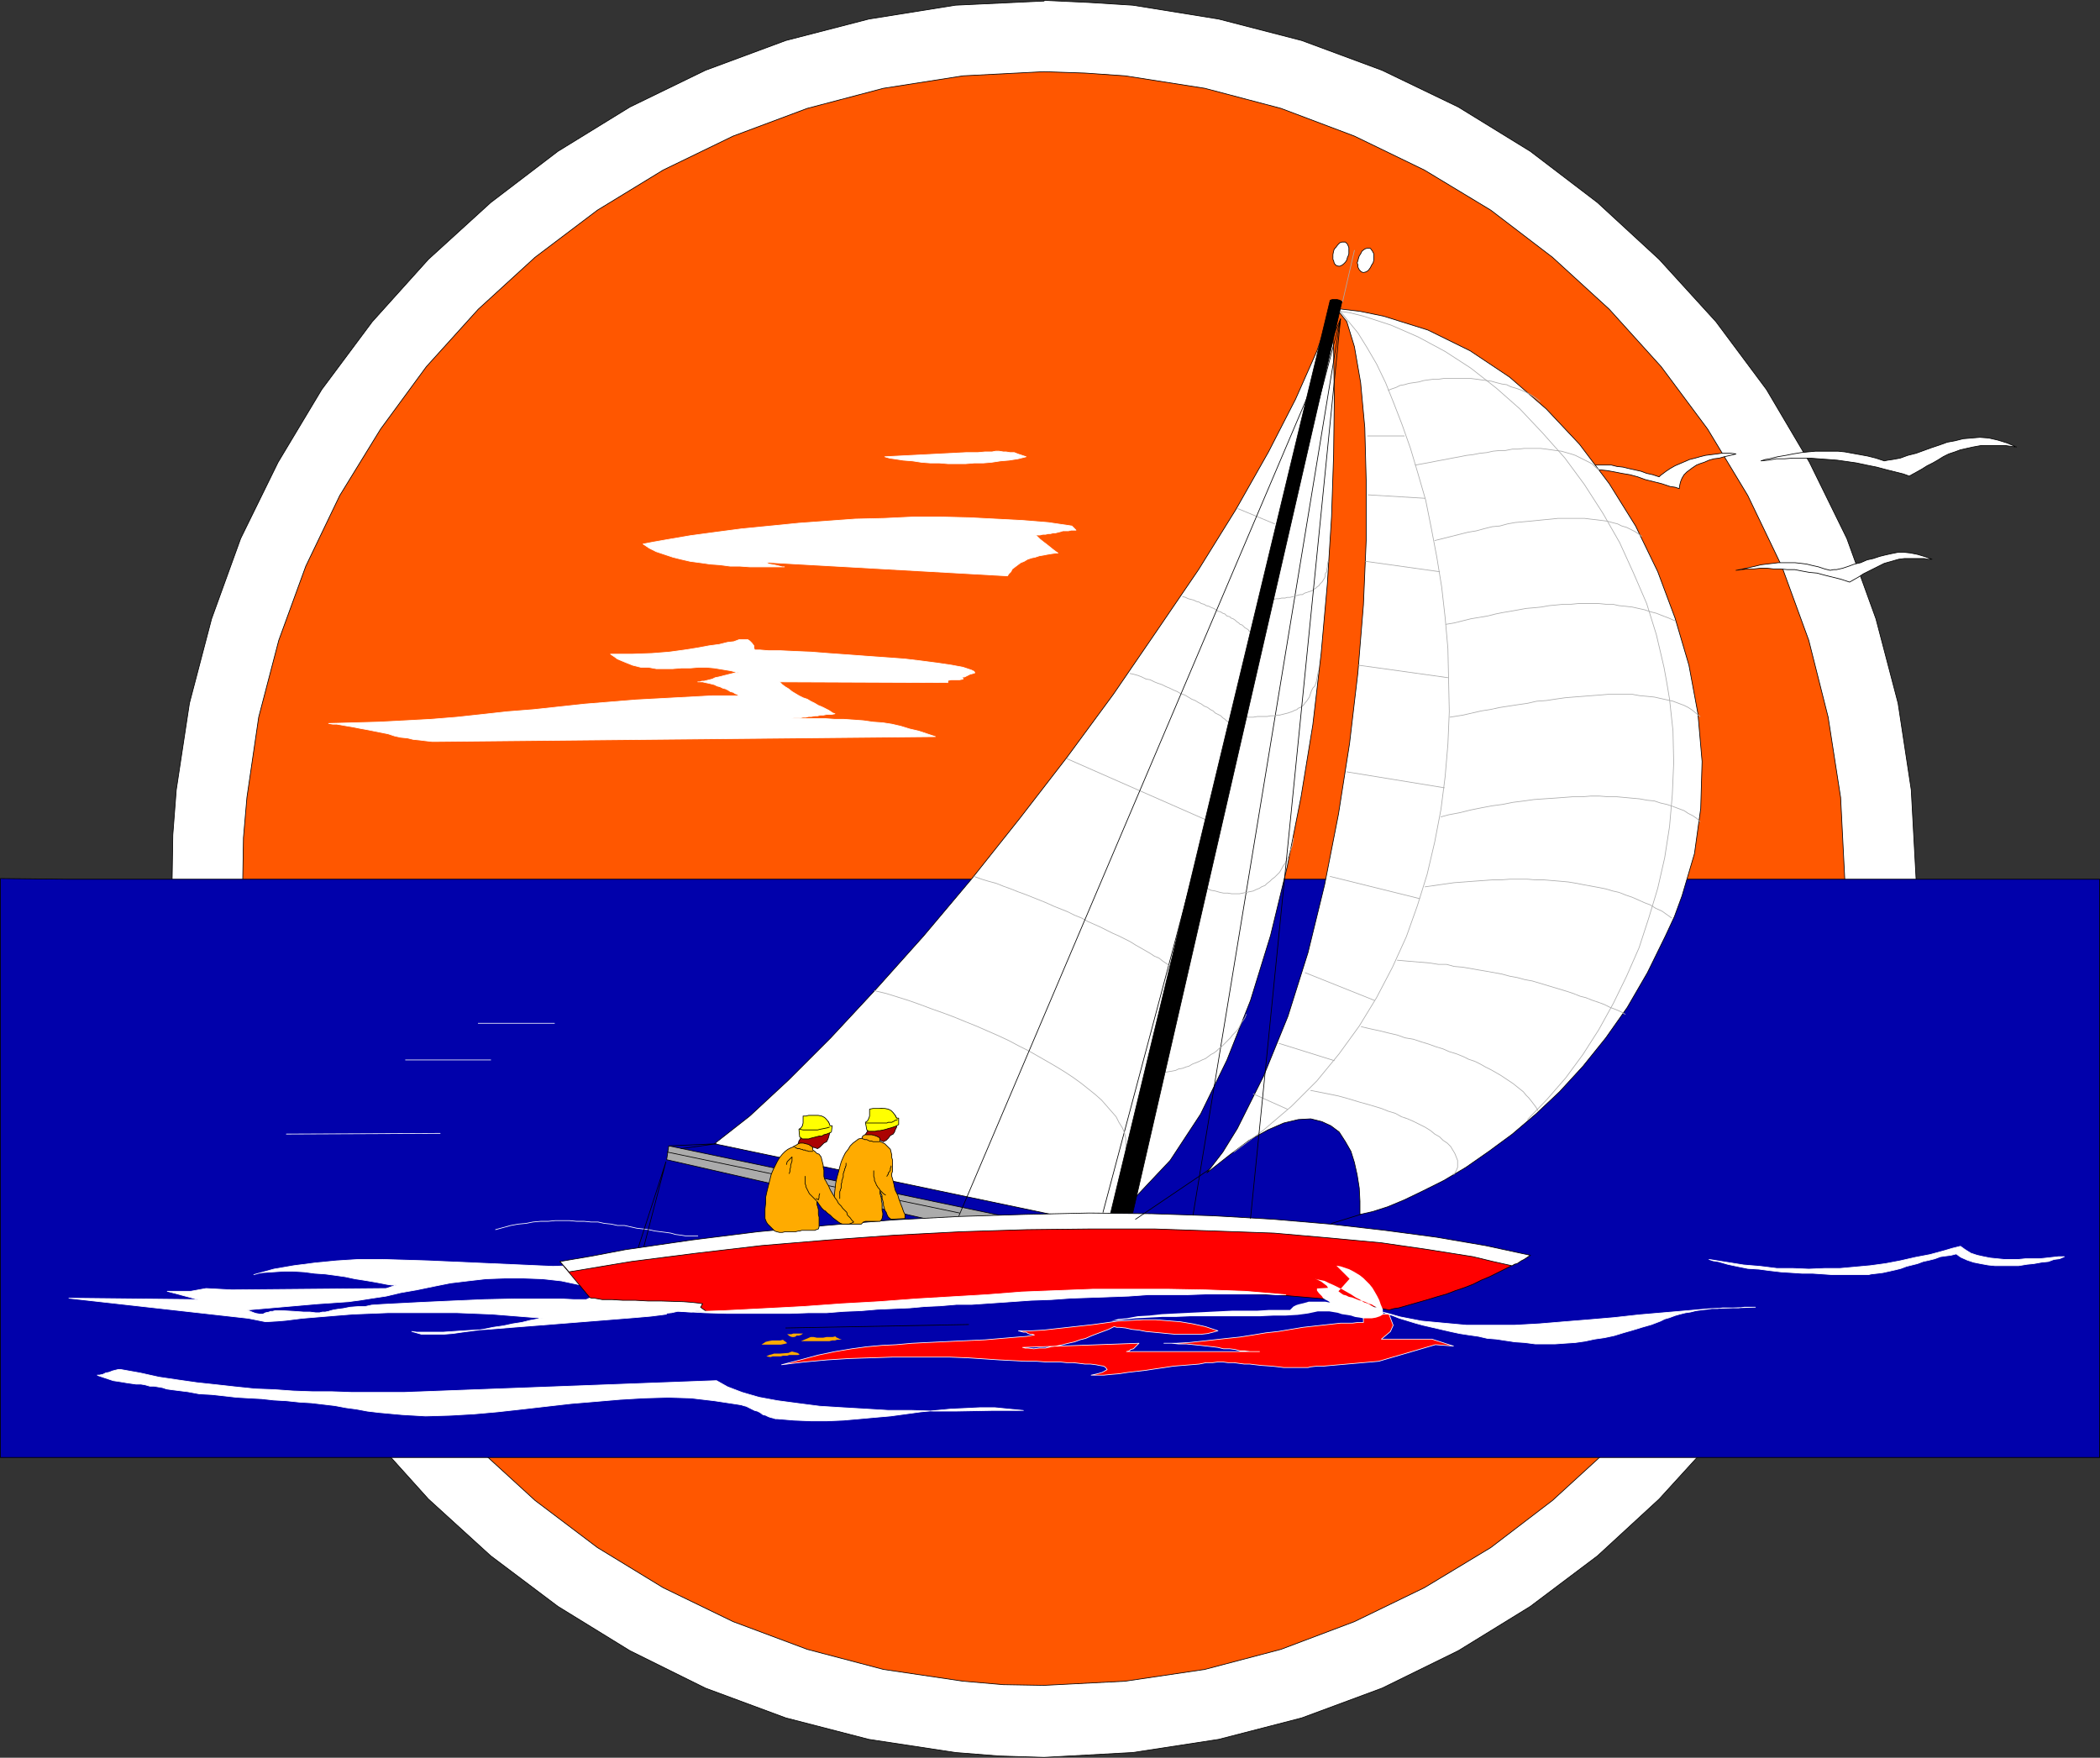
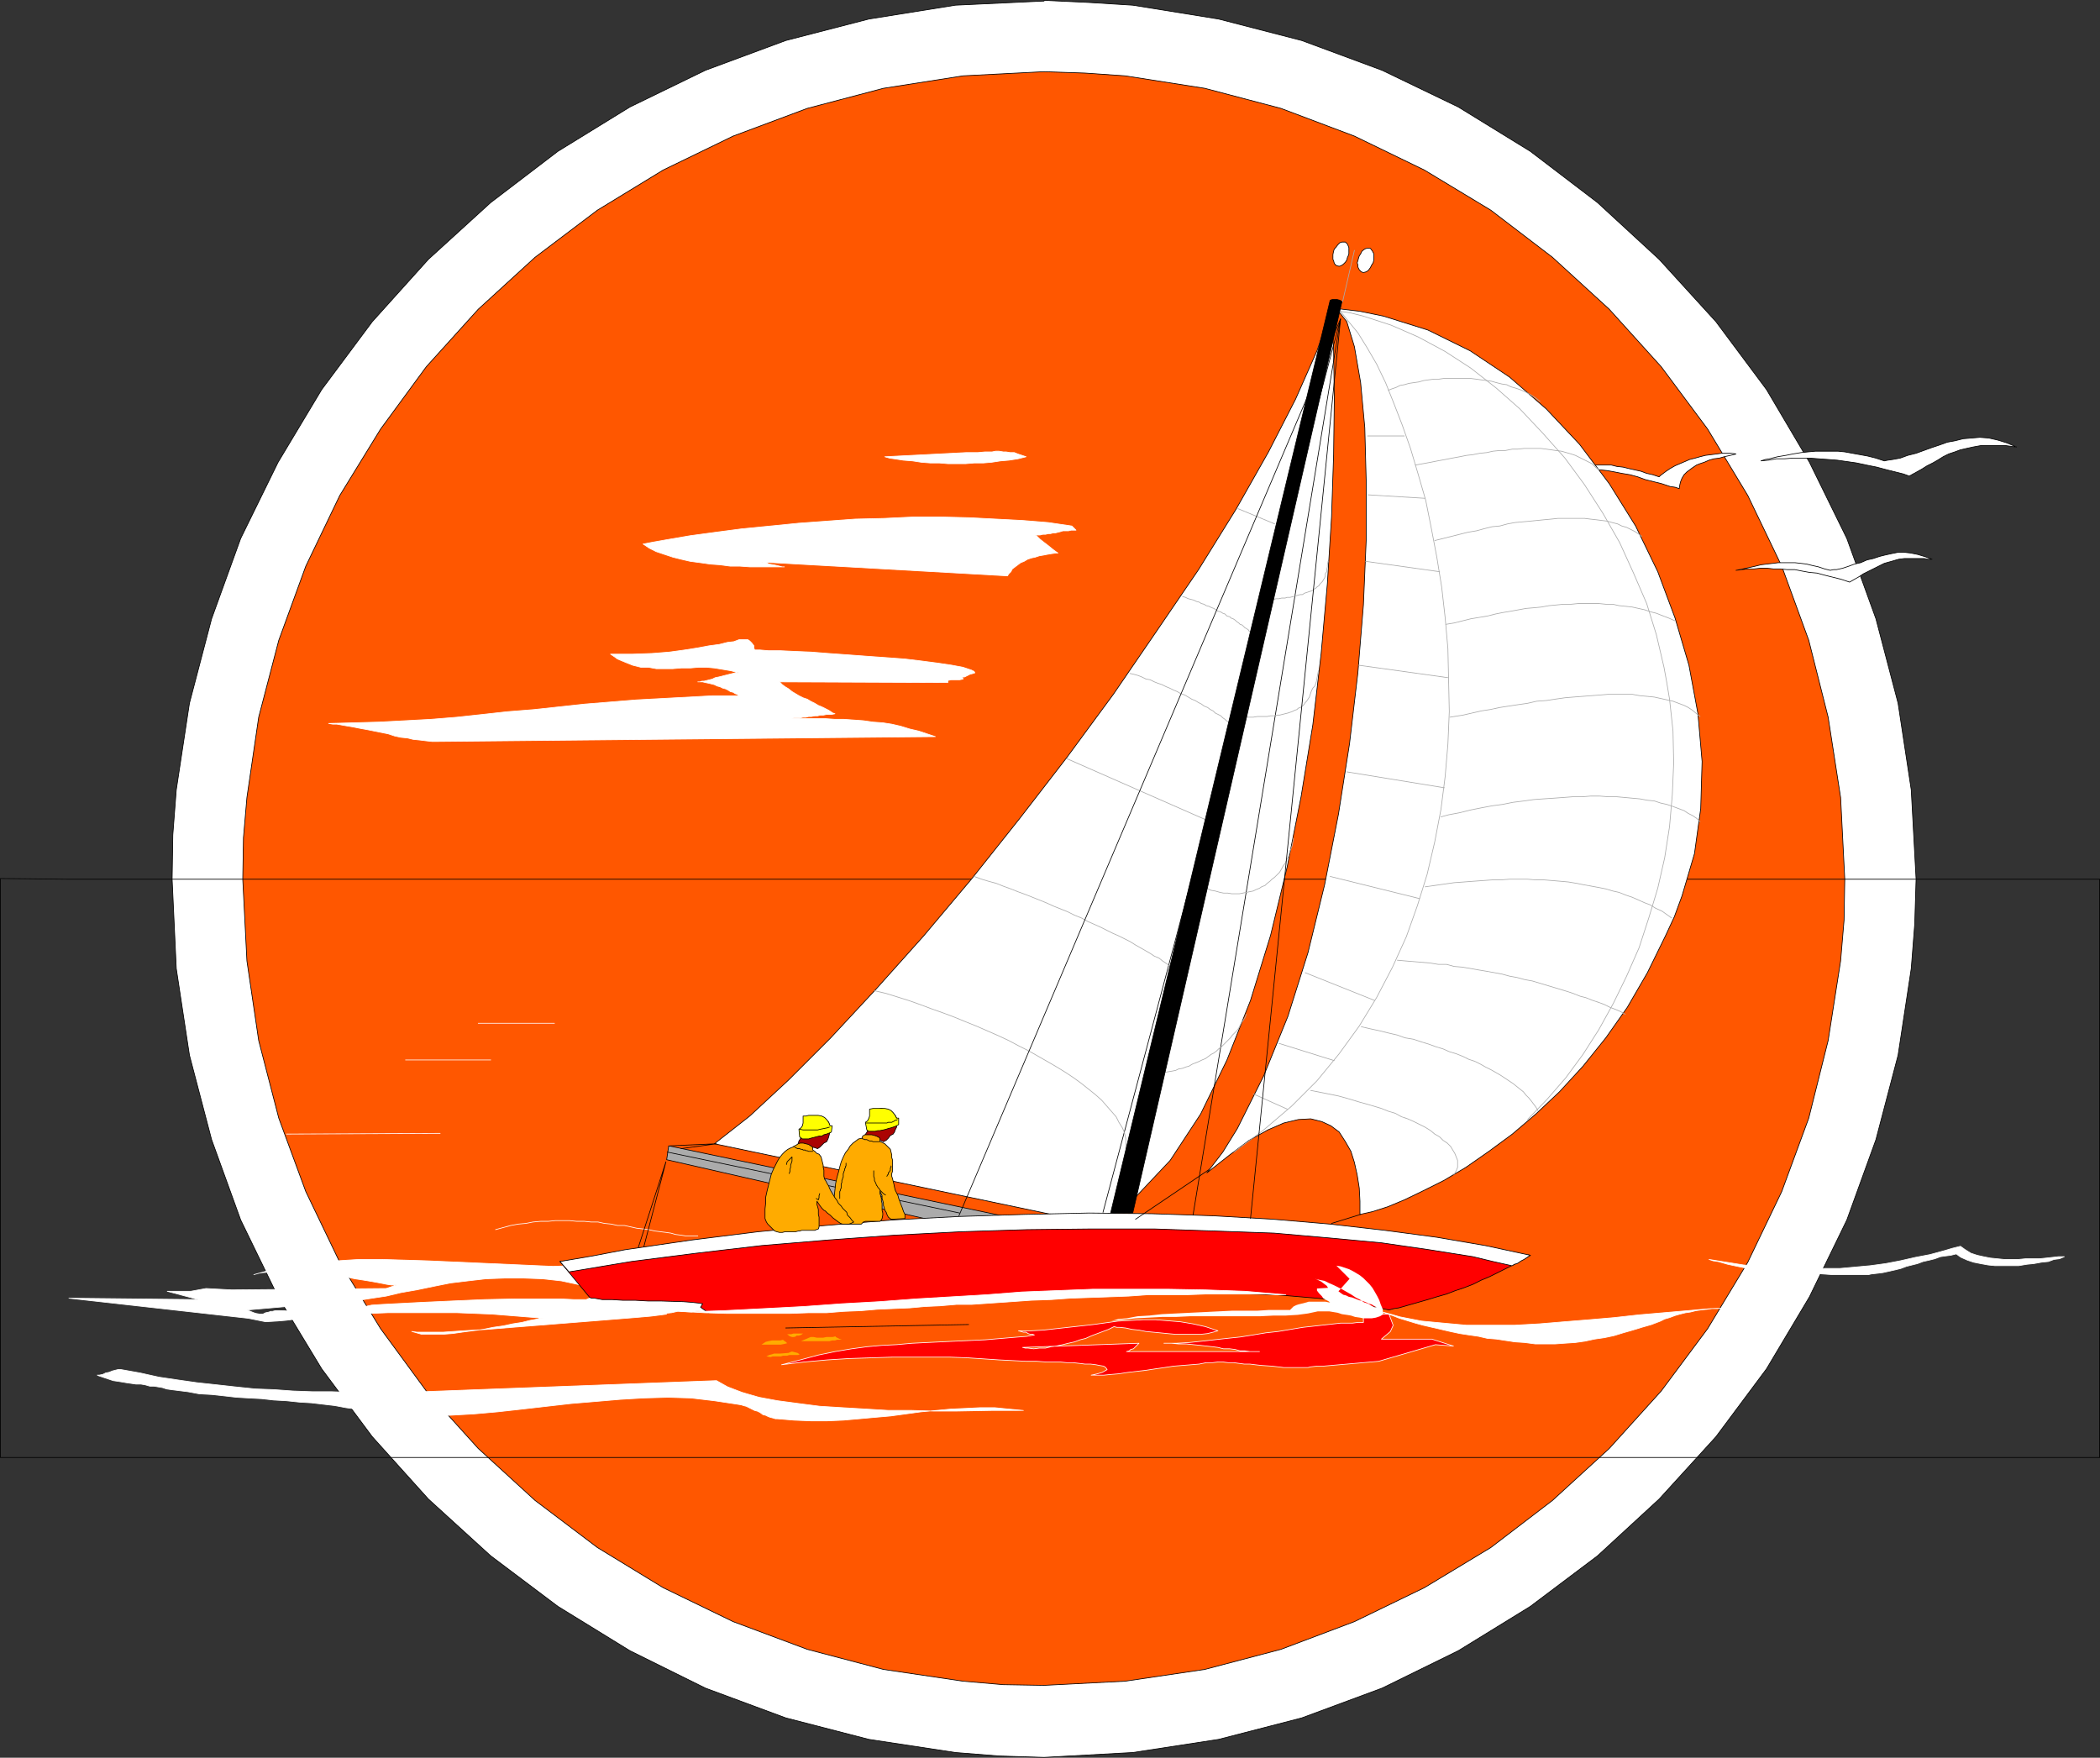
<svg xmlns="http://www.w3.org/2000/svg" xmlns:ns1="http://sodipodi.sourceforge.net/DTD/sodipodi-0.dtd" xmlns:ns2="http://www.inkscape.org/namespaces/inkscape" version="1.0" width="129.638mm" height="108.516mm" id="svg117" ns1:docname="Sailing 01.wmf">
  <rect width="100%" height="100%" fill="#333333" stroke="none" />
  <ns1:namedview id="namedview117" pagecolor="#ffffff" bordercolor="#000000" borderopacity="0.25" ns2:showpageshadow="2" ns2:pageopacity="0.0" ns2:pagecheckerboard="0" ns2:deskcolor="#d1d1d1" ns2:document-units="mm" />
  <defs id="defs1">
    <pattern id="WMFhbasepattern" patternUnits="userSpaceOnUse" width="6" height="6" x="0" y="0" />
  </defs>
  <path style="fill:#ffffff;fill-opacity:1;fill-rule:evenodd;stroke:none" d="m 243.612,0.081 10.342,0.485 10.342,0.646 20.038,3.232 19.392,5.01 18.746,6.949 17.776,8.565 16.806,10.342 15.675,11.958 14.382,13.251 13.251,14.544 11.797,15.837 10.019,16.968 8.726,17.776 6.787,18.745 5.171,19.715 3.07,20.2 1.131,20.846 -0.323,10.504 -0.808,10.342 -3.07,20.2 -5.171,19.715 -6.787,18.745 -8.726,17.938 -10.019,16.806 -11.797,15.837 -13.251,14.544 -14.382,13.251 -15.675,11.797 -16.806,10.342 -17.776,8.726 -18.746,6.949 -19.392,5.01 -20.038,3.07 -20.685,1.131 -10.504,-0.323 -10.181,-0.808 -20.2,-3.07 -19.392,-5.01 -18.746,-6.949 -17.614,-8.726 L 130.169,374.829 114.493,363.032 99.949,349.781 86.86,335.237 75.063,319.401 64.882,302.594 l -8.726,-17.938 -6.787,-18.745 -5.171,-19.715 -3.07,-20.2 -0.97,-20.846 0.162,-10.342 0.808,-10.504 3.07,-20.2 5.171,-19.715 6.787,-18.745 8.726,-17.776 L 75.063,90.9 86.86,75.063 99.949,60.519 l 14.544,-13.251 15.675,-11.958 16.806,-10.342 17.614,-8.565 18.746,-6.949 19.392,-5.01 20.2,-3.232 20.685,-0.97 v 0 z" id="path1" />
  <path style="fill:none;stroke:#000000;stroke-width:0.162px;stroke-linecap:round;stroke-linejoin:round;stroke-miterlimit:4;stroke-dasharray:none;stroke-opacity:1" d="m 243.612,0.081 10.342,0.485 10.342,0.646 20.038,3.232 19.392,5.01 18.746,6.949 17.776,8.565 16.806,10.342 15.675,11.958 14.382,13.251 13.251,14.544 11.797,15.837 10.019,16.968 8.726,17.776 6.787,18.745 5.171,19.715 3.07,20.2 1.131,20.846 -0.323,10.504 -0.808,10.342 -3.07,20.2 -5.171,19.715 -6.787,18.745 -8.726,17.938 -10.019,16.806 -11.797,15.837 -13.251,14.544 -14.382,13.251 -15.675,11.797 -16.806,10.342 -17.776,8.726 -18.746,6.949 -19.392,5.01 -20.038,3.07 -20.685,1.131 -10.504,-0.323 -10.181,-0.808 -20.2,-3.07 -19.392,-5.01 -18.746,-6.949 -17.614,-8.726 L 130.169,374.829 114.493,363.032 99.949,349.781 86.86,335.237 75.063,319.401 64.882,302.594 l -8.726,-17.938 -6.787,-18.745 -5.171,-19.715 -3.07,-20.2 -0.97,-20.846 0.162,-10.342 0.808,-10.504 3.07,-20.2 5.171,-19.715 6.787,-18.745 8.726,-17.776 L 75.063,90.9 86.86,75.063 99.949,60.519 l 14.544,-13.251 15.675,-11.958 16.806,-10.342 17.614,-8.565 18.746,-6.949 19.392,-5.01 20.2,-3.232 20.685,-0.97 v 0" id="path2" />
  <path style="fill:#ff5700;fill-opacity:1;fill-rule:evenodd;stroke:none" d="m 243.612,16.726 9.534,0.323 9.373,0.646 18.584,2.909 17.776,4.686 17.13,6.464 16.322,7.918 15.514,9.373 14.382,10.989 13.251,12.12 12.12,13.413 10.827,14.544 9.373,15.514 7.918,16.483 6.302,17.291 4.525,17.938 2.909,18.745 0.97,19.069 -0.162,9.534 -0.808,9.534 -2.909,18.584 -4.525,18.099 -6.302,17.13 -7.918,16.483 -9.373,15.514 -10.827,14.544 -12.12,13.413 -13.251,12.12 -14.382,10.989 -15.514,9.373 -16.322,7.918 -17.13,6.464 -17.776,4.686 -18.584,2.747 -18.907,0.97 -9.534,-0.162 -9.373,-0.808 -18.584,-2.747 -17.776,-4.686 -17.291,-6.464 -16.322,-7.918 -15.352,-9.373 -14.544,-10.989 -13.251,-12.12 -12.12,-13.413 -10.666,-14.544 -9.534,-15.514 -7.918,-16.483 -6.302,-17.13 -4.686,-18.099 -2.747,-18.584 -0.97,-19.069 0.162,-9.696 0.808,-9.373 2.747,-18.745 4.686,-17.938 6.302,-17.291 7.918,-16.483 9.534,-15.514 10.666,-14.544 12.12,-13.413 13.251,-12.12 14.544,-10.989 15.352,-9.373 16.322,-7.918 17.291,-6.464 17.776,-4.686 18.584,-2.909 18.907,-0.97 z" id="path3" />
  <path style="fill:none;stroke:#000000;stroke-width:0.162px;stroke-linecap:round;stroke-linejoin:round;stroke-miterlimit:4;stroke-dasharray:none;stroke-opacity:1" d="m 243.612,16.726 9.534,0.323 9.373,0.646 18.584,2.909 17.776,4.686 17.13,6.464 16.322,7.918 15.514,9.373 14.382,10.989 13.251,12.12 12.12,13.413 10.827,14.544 9.373,15.514 7.918,16.483 6.302,17.291 4.525,17.938 2.909,18.745 0.97,19.069 -0.162,9.534 -0.808,9.534 -2.909,18.584 -4.525,18.099 -6.302,17.13 -7.918,16.483 -9.373,15.514 -10.827,14.544 -12.12,13.413 -13.251,12.12 -14.382,10.989 -15.514,9.373 -16.322,7.918 -17.13,6.464 -17.776,4.686 -18.584,2.747 -18.907,0.97 -9.534,-0.162 -9.373,-0.808 -18.584,-2.747 -17.776,-4.686 -17.291,-6.464 -16.322,-7.918 -15.352,-9.373 -14.544,-10.989 -13.251,-12.12 -12.12,-13.413 -10.666,-14.544 -9.534,-15.514 -7.918,-16.483 -6.302,-17.13 -4.686,-18.099 -2.747,-18.584 -0.97,-19.069 0.162,-9.696 0.808,-9.373 2.747,-18.745 4.686,-17.938 6.302,-17.291 7.918,-16.483 9.534,-15.514 10.666,-14.544 12.12,-13.413 13.251,-12.12 14.544,-10.989 15.352,-9.373 16.322,-7.918 17.291,-6.464 17.776,-4.686 18.584,-2.909 18.907,-0.97 v 0" id="path4" />
-   <path style="fill:#0101ab;fill-opacity:1;fill-rule:evenodd;stroke:none" d="m 0.081,204.989 15.352,0.162 h 15.19 30.704 30.542 30.704 30.542 30.542 30.704 30.704 30.542 30.704 30.542 30.704 30.542 30.542 30.704 30.542 V 340.085 H 0.081 v -134.935 0 z" id="path5" />
  <path style="fill:none;stroke:#000000;stroke-width:0.162px;stroke-linecap:round;stroke-linejoin:round;stroke-miterlimit:4;stroke-dasharray:none;stroke-opacity:1" d="m 0.081,204.989 15.352,0.162 h 15.19 30.704 30.542 30.704 30.542 30.542 30.704 30.704 30.542 30.704 30.542 30.704 30.542 30.542 30.704 30.542 V 340.085 H 0.081 v -134.935 0" id="path6" />
  <path style="fill:#ffffff;fill-opacity:1;fill-rule:evenodd;stroke:none" d="m 57.61,305.665 16.645,-1.454 7.11,-0.485 1.131,-0.162 1.293,-0.162 3.07,-0.485 3.232,-0.485 3.394,-0.808 3.717,-0.646 3.878,-0.808 4.04,-0.808 4.04,-0.485 4.202,-0.485 4.363,-0.162 h 4.525 l 4.363,0.162 4.363,0.485 4.525,0.97 4.363,1.293 4.202,1.778 -6.949,-7.757 -1.939,0.162 h -1.939 l -4.202,0.162 -29.25,-1.293 -5.333,-0.162 -5.333,-0.162 h -5.333 l -5.171,0.323 -5.01,0.485 -5.01,0.646 -4.686,0.808 -4.686,1.293 1.131,-0.323 0.97,-0.162 2.424,-0.162 2.424,-0.162 h 2.262 l 2.586,0.162 2.424,0.323 2.424,0.162 2.424,0.323 2.262,0.323 2.262,0.485 2.101,0.323 1.939,0.323 1.778,0.323 1.616,0.323 1.131,0.162 h 1.131 l -2.424,0.808 -36.037,0.323 -5.979,-0.323 -3.555,0.646 h -5.494 l 7.272,1.939 -30.219,-0.323 38.946,4.363 2.909,0.323 2.424,0.485 1.616,0.323 2.747,-0.162 1.939,-0.162 3.878,-0.485 3.878,-0.323 3.878,-0.323 4.04,-0.323 4.04,-0.162 4.04,-0.162 h 4.04 4.04 4.04 4.202 l 4.04,0.162 4.04,0.162 4.04,0.323 4.04,0.323 4.04,0.323 h -0.808 l -0.646,0.162 -1.778,0.323 -1.939,0.485 -2.101,0.323 -2.262,0.485 -2.262,0.323 -2.424,0.485 -2.424,0.323 -2.424,0.323 -2.262,0.323 -2.101,0.162 h -1.939 -1.778 -1.454 l -1.131,-0.323 -1.131,-0.323 1.131,0.162 h 2.424 3.878 l 4.686,-0.323 5.494,-0.323 5.979,-0.485 6.141,-0.485 6.141,-0.485 16.16,-1.293 3.717,-0.323 2.586,-0.323 1.131,-0.162 -0.485,-0.162 1.616,-0.162 1.454,-0.323 3.232,0.162 1.293,-0.323 2.262,0.323 h 2.101 l -2.747,-2.262 h -1.131 l -1.616,-0.162 -1.939,-0.162 h -2.424 l -2.747,-0.162 h -3.07 l -3.555,-0.162 h -3.717 l -5.818,-0.646 -1.454,0.646 h -2.909 l -3.232,-0.162 h -6.626 -3.555 l -7.434,0.162 -7.434,0.323 -3.555,0.162 -3.555,0.162 -6.302,0.323 -3.07,0.162 -2.424,0.162 -1.454,0.323 h -1.454 l -2.101,0.162 -1.616,0.323 -1.293,0.162 -0.97,0.162 -0.646,0.162 -0.485,0.162 -0.808,0.162 h -0.646 l -0.646,0.162 h -0.97 l -1.293,-0.162 H 70.862 l -2.262,-0.162 -2.747,-0.162 h -0.485 -1.131 l -0.646,0.162 h -0.485 l -0.323,0.162 -0.808,0.162 -0.646,0.323 h -0.646 l -0.97,-0.162 -0.485,-0.162 -0.808,-0.323 z" id="path7" />
  <path style="fill:none;stroke:#ffffff;stroke-width:0.162px;stroke-linecap:round;stroke-linejoin:round;stroke-miterlimit:4;stroke-dasharray:none;stroke-opacity:1" d="m 57.61,305.665 16.645,-1.454 7.11,-0.485 1.131,-0.162 1.293,-0.162 3.07,-0.485 3.232,-0.485 3.394,-0.808 3.717,-0.646 3.878,-0.808 4.04,-0.808 4.04,-0.485 4.202,-0.485 4.363,-0.162 h 4.525 l 4.363,0.162 4.363,0.485 4.525,0.97 4.363,1.293 4.202,1.778 -6.949,-7.757 -1.939,0.162 h -1.939 l -4.202,0.162 -29.25,-1.293 -5.333,-0.162 -5.333,-0.162 h -5.333 l -5.171,0.323 -5.01,0.485 -5.01,0.646 -4.686,0.808 -4.686,1.293 1.131,-0.323 0.97,-0.162 2.424,-0.162 2.424,-0.162 h 2.262 l 2.586,0.162 2.424,0.323 2.424,0.162 2.424,0.323 2.262,0.323 2.262,0.485 2.101,0.323 1.939,0.323 1.778,0.323 1.616,0.323 1.131,0.162 h 1.131 l -2.424,0.808 -36.037,0.323 -5.979,-0.323 -3.555,0.646 h -5.494 l 7.272,1.939 -30.219,-0.323 38.946,4.363 2.909,0.323 2.424,0.485 1.616,0.323 2.747,-0.162 1.939,-0.162 3.878,-0.485 3.878,-0.323 3.878,-0.323 4.04,-0.323 4.04,-0.162 4.04,-0.162 h 4.04 4.04 4.04 4.202 l 4.04,0.162 4.04,0.162 4.04,0.323 4.04,0.323 4.04,0.323 h -0.808 l -0.646,0.162 -1.778,0.323 -1.939,0.485 -2.101,0.323 -2.262,0.485 -2.262,0.323 -2.424,0.485 -2.424,0.323 -2.424,0.323 -2.262,0.323 -2.101,0.162 h -1.939 -1.778 -1.454 l -1.131,-0.323 -1.131,-0.323 1.131,0.162 h 2.424 3.878 l 4.686,-0.323 5.494,-0.323 5.979,-0.485 6.141,-0.485 6.141,-0.485 16.16,-1.293 3.717,-0.323 2.586,-0.323 1.131,-0.162 -0.485,-0.162 1.616,-0.162 1.454,-0.323 3.232,0.162 1.293,-0.323 2.262,0.323 h 2.101 l -2.747,-2.262 h -1.131 l -1.616,-0.162 -1.939,-0.162 h -2.424 l -2.747,-0.162 h -3.07 l -3.555,-0.162 h -3.717 l -5.818,-0.646 -1.454,0.646 h -2.909 l -3.232,-0.162 h -6.626 -3.555 l -7.434,0.162 -7.434,0.323 -3.555,0.162 -3.555,0.162 -6.302,0.323 -3.07,0.162 -2.424,0.162 -1.454,0.323 h -1.454 l -2.101,0.162 -1.616,0.323 -1.293,0.162 -0.97,0.162 -0.646,0.162 -0.485,0.162 -0.808,0.162 h -0.646 l -0.646,0.162 h -0.97 l -1.293,-0.162 H 70.862 l -2.262,-0.162 -2.747,-0.162 h -0.485 -1.131 l -0.646,0.162 h -0.485 l -0.323,0.162 -0.808,0.162 -0.646,0.323 h -0.646 l -0.97,-0.162 -0.485,-0.162 -0.808,-0.323 -0.808,-0.323 v 0" id="path8" />
  <path style="fill:#ffffff;fill-opacity:1;fill-rule:evenodd;stroke:none" d="m 310.514,71.992 -1.454,4.686 -1.778,5.171 -5.01,11.312 -6.302,12.282 -7.595,13.413 -8.726,14.059 -9.696,14.221 -10.181,14.867 -10.827,14.706 -10.989,14.221 -11.312,14.221 -11.15,13.251 -10.989,12.282 -10.666,11.474 -9.858,9.858 -9.05,8.403 -8.242,6.464 89.365,18.745 4.525,-2.747 4.363,-3.555 8.08,-8.565 7.11,-10.827 6.141,-12.605 5.494,-13.898 4.686,-15.19 3.878,-15.998 3.232,-16.322 2.747,-16.806 1.939,-16.645 1.454,-16.322 0.97,-15.514 0.485,-14.544 0.162,-13.09 -0.162,-11.474 z" id="path9" />
  <path style="fill:none;stroke:#000000;stroke-width:0.162px;stroke-linecap:round;stroke-linejoin:round;stroke-miterlimit:4;stroke-dasharray:none;stroke-opacity:1" d="m 310.514,71.992 -1.454,4.686 -1.778,5.171 -5.01,11.312 -6.302,12.282 -7.595,13.413 -8.726,14.059 -9.696,14.221 -10.181,14.867 -10.827,14.706 -10.989,14.221 -11.312,14.221 -11.15,13.251 -10.989,12.282 -10.666,11.474 -9.858,9.858 -9.05,8.403 -8.242,6.464 89.365,18.745 4.525,-2.747 4.363,-3.555 8.08,-8.565 7.11,-10.827 6.141,-12.605 5.494,-13.898 4.686,-15.19 3.878,-15.998 3.232,-16.322 2.747,-16.806 1.939,-16.645 1.454,-16.322 0.97,-15.514 0.485,-14.544 0.162,-13.09 -0.162,-11.474 -0.646,-9.534 v 0" id="path10" />
  <path style="fill:#ababab;fill-opacity:1;fill-rule:evenodd;stroke:none" d="m 156.025,267.366 102.454,21.493 -0.97,5.01 -101.969,-23.27 z" id="path11" />
  <path style="fill:none;stroke:#000000;stroke-width:0.162px;stroke-linecap:round;stroke-linejoin:round;stroke-miterlimit:4;stroke-dasharray:none;stroke-opacity:1" d="m 156.025,267.366 102.454,21.493 -0.97,5.01 -101.969,-23.27 0.485,-3.232 v 0" id="path12" />
  <path style="fill:#ff0000;fill-opacity:1;fill-rule:evenodd;stroke:none" d="m 357.055,292.898 -16.968,-1.939 -21.978,-2.909 -24.725,-1.939 -27.795,-1.131 -31.027,0.646 -33.29,1.778 -34.744,2.909 -35.875,4.04 6.949,8.403 0.485,0.162 h 0.646 l 1.778,0.323 h 2.262 l 2.586,0.162 h 2.909 l 2.909,0.162 h 2.909 l 5.333,0.162 2.101,0.162 1.454,0.162 0.97,0.162 -0.485,0.808 1.778,1.293 0.808,-0.162 h 0.808 0.97 0.97 0.97 l 1.131,-0.162 h 1.131 1.293 1.454 1.454 1.293 2.909 l 3.232,-0.162 h 2.909 l 3.07,-0.162 3.232,-0.162 3.07,-0.162 h 3.232 l 3.232,-0.162 3.232,-0.323 h 3.232 l 3.394,-0.323 3.394,-0.162 3.394,-0.162 3.232,-0.162 3.394,-0.323 3.394,-0.162 3.394,-0.162 6.949,-0.323 6.787,-0.323 6.787,-0.323 6.626,-0.323 6.787,-0.162 6.464,-0.162 h 6.464 6.302 l 6.141,0.162 5.979,0.162 5.656,0.485 5.656,0.485 5.171,0.646 5.01,0.97 4.848,0.97 1.131,-0.323 1.131,-0.162 2.262,-0.646 2.262,-0.646 2.262,-0.646 2.101,-0.646 2.262,-0.646 2.101,-0.808 1.939,-0.646 2.101,-0.808 1.939,-0.97 1.939,-0.808 1.939,-0.97 1.939,-0.97 1.939,-0.97 1.778,-0.97 1.939,-1.131 z" id="path13" />
  <path style="fill:none;stroke:#000000;stroke-width:0.162px;stroke-linecap:round;stroke-linejoin:round;stroke-miterlimit:4;stroke-dasharray:none;stroke-opacity:1" d="m 357.055,292.898 -16.968,-1.939 -21.978,-2.909 -24.725,-1.939 -27.795,-1.131 -31.027,0.646 -33.29,1.778 -34.744,2.909 -35.875,4.04 6.949,8.403 0.485,0.162 h 0.646 l 1.778,0.323 h 2.262 l 2.586,0.162 h 2.909 l 2.909,0.162 h 2.909 l 5.333,0.162 2.101,0.162 1.454,0.162 0.97,0.162 -0.485,0.808 1.778,1.293 0.808,-0.162 h 0.808 0.97 0.97 0.97 l 1.131,-0.162 h 1.131 1.293 1.454 1.454 1.293 2.909 l 3.232,-0.162 h 2.909 l 3.07,-0.162 3.232,-0.162 3.07,-0.162 h 3.232 l 3.232,-0.162 3.232,-0.323 h 3.232 l 3.394,-0.323 3.394,-0.162 3.394,-0.162 3.232,-0.162 3.394,-0.323 3.394,-0.162 3.394,-0.162 6.949,-0.323 6.787,-0.323 6.787,-0.323 6.626,-0.323 6.787,-0.162 6.464,-0.162 h 6.464 6.302 l 6.141,0.162 5.979,0.162 5.656,0.485 5.656,0.485 5.171,0.646 5.01,0.97 4.848,0.97 1.131,-0.323 1.131,-0.162 2.262,-0.646 2.262,-0.646 2.262,-0.646 2.101,-0.646 2.262,-0.646 2.101,-0.808 1.939,-0.646 2.101,-0.808 1.939,-0.97 1.939,-0.808 1.939,-0.97 1.939,-0.97 1.939,-0.97 1.778,-0.97 1.939,-1.131 v 0" id="path14" />
  <path style="fill:#ff0000;fill-opacity:1;fill-rule:evenodd;stroke:none" d="m 324.088,306.634 h -0.97 -0.485 -0.485 l -0.646,-0.162 h -0.323 -0.646 -0.485 l -0.485,0.162 -0.808,0.162 -0.646,0.485 v 0.808 0.485 h -1.293 l -1.293,0.162 h -2.747 l -2.909,0.323 -2.909,0.323 -2.909,0.323 -2.909,0.485 -2.909,0.485 -2.909,0.323 -2.909,0.485 -3.07,0.485 -3.07,0.323 -2.909,0.323 -2.909,0.323 -3.07,0.323 -2.909,0.162 h -2.909 0.808 0.97 l 1.616,0.162 h 1.778 l 1.616,0.162 1.616,0.162 1.454,0.162 1.454,0.162 1.293,0.162 1.293,0.323 h 1.454 l 1.293,0.162 1.131,0.323 h 1.131 l 1.131,0.162 h 1.293 0.97 -31.027 l 0.646,-0.162 0.323,-0.323 0.646,-0.162 0.485,-0.485 0.485,-0.485 0.323,-0.323 -27.149,0.97 0.646,0.162 h 0.646 l 1.293,0.162 1.293,-0.162 h 1.454 l 1.293,-0.323 1.293,-0.162 1.454,-0.323 1.293,-0.323 1.454,-0.323 1.293,-0.485 1.293,-0.323 1.454,-0.646 1.293,-0.485 1.293,-0.485 1.293,-0.485 1.293,-0.646 0.646,0.162 h 0.646 l 1.454,0.162 1.454,0.323 1.616,0.162 1.616,0.323 3.394,0.323 1.616,0.162 1.778,0.162 h 3.232 1.454 1.454 l 1.454,-0.162 1.293,-0.323 1.131,-0.323 -1.454,-0.485 -1.454,-0.485 -2.909,-0.646 -2.909,-0.485 -5.818,-0.485 h -2.909 l -2.909,0.162 -2.909,0.162 -5.818,0.808 -2.909,0.323 -5.818,0.646 -2.909,0.323 -2.909,0.162 h -2.909 l 0.646,0.162 0.485,0.162 h 0.646 l 0.485,0.323 0.485,0.162 h 0.485 l 0.485,0.162 -1.778,0.323 -2.101,0.162 -7.595,0.646 -7.11,0.323 -3.394,0.162 -3.394,0.162 -3.232,0.162 -3.555,0.323 -3.394,0.162 -3.555,0.323 -3.555,0.485 -3.878,0.646 -3.878,0.808 -4.202,1.131 -4.363,1.131 2.586,-0.323 2.747,-0.323 5.333,-0.485 5.171,-0.323 5.01,-0.162 5.01,-0.162 h 4.686 4.525 4.202 l 4.202,0.162 7.272,0.485 6.302,0.323 h 2.424 l 2.262,0.162 h 1.939 1.293 l 1.616,0.162 h 1.454 l 1.454,0.162 1.293,0.162 h 1.293 l 1.293,0.162 0.808,0.162 0.97,0.162 0.485,0.323 0.323,0.485 -1.131,0.646 -1.131,0.323 -1.454,0.323 h 0.485 0.808 1.616 l 1.616,-0.162 1.939,-0.162 2.101,-0.323 4.202,-0.485 2.101,-0.323 2.262,-0.323 2.101,-0.323 4.04,-0.323 1.939,-0.162 1.616,-0.323 h 1.454 l 1.293,-0.162 h 0.485 0.646 l 1.293,0.162 h 1.293 l 2.424,0.323 h 1.293 l 1.293,0.162 1.454,0.162 2.424,0.162 1.454,0.162 1.293,0.162 h 1.293 2.586 1.131 0.646 l 0.646,-0.162 1.454,-0.162 h 1.454 l 12.928,-1.131 13.251,-3.878 4.202,0.323 -5.01,-1.616 h -11.797 l 2.101,-1.778 0.646,-1.454 -0.97,-2.586 z" id="path15" />
  <path style="fill:none;stroke:#ffffff;stroke-width:0.162px;stroke-linecap:round;stroke-linejoin:round;stroke-miterlimit:4;stroke-dasharray:none;stroke-opacity:1" d="m 324.088,306.634 h -0.97 -0.485 -0.485 l -0.646,-0.162 h -0.323 -0.646 -0.485 l -0.485,0.162 -0.808,0.162 -0.646,0.485 v 0.808 0.485 h -1.293 l -1.293,0.162 h -2.747 l -2.909,0.323 -2.909,0.323 -2.909,0.323 -2.909,0.485 -2.909,0.485 -2.909,0.323 -2.909,0.485 -3.07,0.485 -3.07,0.323 -2.909,0.323 -2.909,0.323 -3.07,0.323 -2.909,0.162 h -2.909 0.808 0.97 l 1.616,0.162 h 1.778 l 1.616,0.162 1.616,0.162 1.454,0.162 1.454,0.162 1.293,0.162 1.293,0.323 h 1.454 l 1.293,0.162 1.131,0.323 h 1.131 l 1.131,0.162 h 1.293 0.97 -31.027 l 0.646,-0.162 0.323,-0.323 0.646,-0.162 0.485,-0.485 0.485,-0.485 0.323,-0.323 -27.149,0.97 0.646,0.162 h 0.646 l 1.293,0.162 1.293,-0.162 h 1.454 l 1.293,-0.323 1.293,-0.162 1.454,-0.323 1.293,-0.323 1.454,-0.323 1.293,-0.485 1.293,-0.323 1.454,-0.646 1.293,-0.485 1.293,-0.485 1.293,-0.485 1.293,-0.646 0.646,0.162 h 0.646 l 1.454,0.162 1.454,0.323 1.616,0.162 1.616,0.323 3.394,0.323 1.616,0.162 1.778,0.162 h 3.232 1.454 1.454 l 1.454,-0.162 1.293,-0.323 1.131,-0.323 -1.454,-0.485 -1.454,-0.485 -2.909,-0.646 -2.909,-0.485 -5.818,-0.485 h -2.909 l -2.909,0.162 -2.909,0.162 -5.818,0.808 -2.909,0.323 -5.818,0.646 -2.909,0.323 -2.909,0.162 h -2.909 l 0.646,0.162 0.485,0.162 h 0.646 l 0.485,0.323 0.485,0.162 h 0.485 l 0.485,0.162 -1.778,0.323 -2.101,0.162 -7.595,0.646 -7.11,0.323 -3.394,0.162 -3.394,0.162 -3.232,0.162 -3.555,0.323 -3.394,0.162 -3.555,0.323 -3.555,0.485 -3.878,0.646 -3.878,0.808 -4.202,1.131 -4.363,1.131 2.586,-0.323 2.747,-0.323 5.333,-0.485 5.171,-0.323 5.01,-0.162 5.01,-0.162 h 4.686 4.525 4.202 l 4.202,0.162 7.272,0.485 6.302,0.323 h 2.424 l 2.262,0.162 h 1.939 1.293 l 1.616,0.162 h 1.454 l 1.454,0.162 1.293,0.162 h 1.293 l 1.293,0.162 0.808,0.162 0.97,0.162 0.485,0.323 0.323,0.485 -1.131,0.646 -1.131,0.323 -1.454,0.323 h 0.485 0.808 1.616 l 1.616,-0.162 1.939,-0.162 2.101,-0.323 4.202,-0.485 2.101,-0.323 2.262,-0.323 2.101,-0.323 4.04,-0.323 1.939,-0.162 1.616,-0.323 h 1.454 l 1.293,-0.162 h 0.485 0.646 l 1.293,0.162 h 1.293 l 2.424,0.323 h 1.293 l 1.293,0.162 1.454,0.162 2.424,0.162 1.454,0.162 1.293,0.162 h 1.293 2.586 1.131 0.646 l 0.646,-0.162 1.454,-0.162 h 1.454 l 12.928,-1.131 13.251,-3.878 4.202,0.323 -5.01,-1.616 h -11.797 l 2.101,-1.778 0.646,-1.454 -0.97,-2.586 v 0" id="path16" />
  <path style="fill:#ffffff;fill-opacity:1;fill-rule:evenodd;stroke:none" d="m 352.692,295.322 -4.363,-0.97 -4.686,-1.131 -10.181,-1.616 -11.15,-1.616 -12.12,-1.131 -12.928,-1.131 -13.736,-0.485 -14.221,-0.485 h -14.706 l -15.029,0.162 -15.352,0.485 -15.514,0.808 -15.514,1.131 -15.514,1.293 -15.19,1.778 -15.19,1.939 -14.544,2.424 -2.101,-2.424 7.595,-1.293 7.595,-1.454 15.514,-2.262 15.514,-1.939 15.675,-1.454 15.675,-1.293 15.514,-0.808 15.352,-0.485 15.029,-0.323 14.706,0.162 14.382,0.485 13.898,0.808 13.251,1.131 12.766,1.454 12.12,1.616 11.312,1.939 10.504,2.262 -0.485,0.323 -0.485,0.323 -0.485,0.323 -0.646,0.323 -0.485,0.323 -0.485,0.323 -0.646,0.162 -0.485,0.323 v 0 z" id="path17" />
  <path style="fill:none;stroke:#000000;stroke-width:0.162px;stroke-linecap:round;stroke-linejoin:round;stroke-miterlimit:4;stroke-dasharray:none;stroke-opacity:1" d="m 352.692,295.322 -4.363,-0.97 -4.686,-1.131 -10.181,-1.616 -11.15,-1.616 -12.12,-1.131 -12.928,-1.131 -13.736,-0.485 -14.221,-0.485 h -14.706 l -15.029,0.162 -15.352,0.485 -15.514,0.808 -15.514,1.131 -15.514,1.293 -15.19,1.778 -15.19,1.939 -14.544,2.424 -2.101,-2.424 7.595,-1.293 7.595,-1.454 15.514,-2.262 15.514,-1.939 15.675,-1.454 15.675,-1.293 15.514,-0.808 15.352,-0.485 15.029,-0.323 14.706,0.162 14.382,0.485 13.898,0.808 13.251,1.131 12.766,1.454 12.12,1.616 11.312,1.939 10.504,2.262 -0.485,0.323 -0.485,0.323 -0.485,0.323 -0.646,0.323 -0.485,0.323 -0.485,0.323 -0.646,0.162 -0.485,0.323 v 0" id="path18" />
  <path style="fill:none;stroke:#000000;stroke-width:0.162px;stroke-linecap:round;stroke-linejoin:round;stroke-miterlimit:4;stroke-dasharray:none;stroke-opacity:1" d="m 155.701,268.82 68.195,14.221" id="path19" />
  <path style="fill:none;stroke:#000000;stroke-width:0.162px;stroke-linecap:round;stroke-linejoin:round;stroke-miterlimit:4;stroke-dasharray:none;stroke-opacity:1" d="m 225.997,309.058 -42.662,0.808" id="path20" />
  <path style="fill:none;stroke:#ababab;stroke-width:0.162px;stroke-linecap:round;stroke-linejoin:round;stroke-miterlimit:4;stroke-dasharray:none;stroke-opacity:1" d="m 313.261,70.376 2.747,-11.958" id="path21" />
  <path style="fill:#ffffff;fill-opacity:1;fill-rule:evenodd;stroke:none" d="m 238.602,329.097 h -1.454 -1.616 -3.717 l -8.888,0.162 h -5.01 l -5.171,-0.162 h -5.494 l -5.333,-0.323 -5.494,-0.323 -5.171,-0.323 -5.01,-0.646 -4.848,-0.646 -4.363,-0.808 -3.878,-1.131 -3.394,-1.293 -2.586,-1.454 -72.882,2.747 h 5.333 -2.101 -2.262 -4.363 -4.525 -4.363 l -4.525,-0.162 h -4.525 l -4.525,-0.162 -4.525,-0.323 -4.363,-0.162 -4.686,-0.485 -4.363,-0.485 -4.525,-0.485 -4.525,-0.646 -4.363,-0.646 -4.363,-0.97 -4.525,-0.808 h -0.646 l -0.646,0.162 -0.646,0.162 -0.808,0.323 -0.808,0.162 -0.646,0.323 -0.808,0.162 h -0.485 l 0.323,0.162 1.454,0.485 0.97,0.323 0.97,0.323 1.131,0.162 0.97,0.162 0.97,0.162 1.131,0.162 1.131,0.162 h 1.131 l 0.97,0.162 1.131,0.323 h 0.97 l 0.97,0.162 0.97,0.162 0.97,0.323 1.131,0.162 1.293,0.162 2.586,0.323 2.586,0.485 2.909,0.162 2.909,0.323 2.909,0.323 2.747,0.162 3.07,0.162 2.909,0.323 2.909,0.162 3.07,0.323 2.747,0.162 2.747,0.323 2.747,0.323 2.586,0.485 2.424,0.323 2.586,0.485 2.747,0.323 5.333,0.485 5.494,0.323 5.656,-0.162 5.656,-0.323 5.494,-0.485 5.818,-0.646 5.656,-0.646 5.656,-0.646 5.818,-0.485 5.656,-0.485 5.494,-0.323 5.656,-0.162 5.333,0.162 5.494,0.646 5.333,0.808 0.97,0.162 0.485,0.162 0.646,0.162 0.646,0.323 0.646,0.323 0.646,0.323 0.646,0.162 0.646,0.323 0.646,0.485 0.646,0.162 0.646,0.323 0.485,0.162 0.646,0.162 0.485,0.162 h 0.485 l 1.939,0.162 1.939,0.162 3.878,0.162 h 3.878 l 3.717,-0.162 3.717,-0.323 3.555,-0.323 3.717,-0.323 3.555,-0.485 3.555,-0.485 3.555,-0.323 3.394,-0.323 3.555,-0.162 3.232,-0.162 h 3.555 l 3.232,0.323 3.394,0.323 v 0 z" id="path22" />
  <path style="fill:none;stroke:#ffffff;stroke-width:0.162px;stroke-linecap:round;stroke-linejoin:round;stroke-miterlimit:4;stroke-dasharray:none;stroke-opacity:1" d="m 238.602,329.097 h -1.454 -1.616 -3.717 l -8.888,0.162 h -5.01 l -5.171,-0.162 h -5.494 l -5.333,-0.323 -5.494,-0.323 -5.171,-0.323 -5.01,-0.646 -4.848,-0.646 -4.363,-0.808 -3.878,-1.131 -3.394,-1.293 -2.586,-1.454 -72.882,2.747 h 5.333 -2.101 -2.262 -4.363 -4.525 -4.363 l -4.525,-0.162 h -4.525 l -4.525,-0.162 -4.525,-0.323 -4.363,-0.162 -4.686,-0.485 -4.363,-0.485 -4.525,-0.485 -4.525,-0.646 -4.363,-0.646 -4.363,-0.97 -4.525,-0.808 h -0.646 l -0.646,0.162 -0.646,0.162 -0.808,0.323 -0.808,0.162 -0.646,0.323 -0.808,0.162 h -0.485 l 0.323,0.162 1.454,0.485 0.97,0.323 0.97,0.323 1.131,0.162 0.97,0.162 0.97,0.162 1.131,0.162 1.131,0.162 h 1.131 l 0.97,0.162 1.131,0.323 h 0.97 l 0.97,0.162 0.97,0.162 0.97,0.323 1.131,0.162 1.293,0.162 2.586,0.323 2.586,0.485 2.909,0.162 2.909,0.323 2.909,0.323 2.747,0.162 3.07,0.162 2.909,0.323 2.909,0.162 3.07,0.323 2.747,0.162 2.747,0.323 2.747,0.323 2.586,0.485 2.424,0.323 2.586,0.485 2.747,0.323 5.333,0.485 5.494,0.323 5.656,-0.162 5.656,-0.323 5.494,-0.485 5.818,-0.646 5.656,-0.646 5.656,-0.646 5.818,-0.485 5.656,-0.485 5.494,-0.323 5.656,-0.162 5.333,0.162 5.494,0.646 5.333,0.808 0.97,0.162 0.485,0.162 0.646,0.162 0.646,0.323 0.646,0.323 0.646,0.323 0.646,0.162 0.646,0.323 0.646,0.485 0.646,0.162 0.646,0.323 0.485,0.162 0.646,0.162 0.485,0.162 h 0.485 l 1.939,0.162 1.939,0.162 3.878,0.162 h 3.878 l 3.717,-0.162 3.717,-0.323 3.555,-0.323 3.717,-0.323 3.555,-0.485 3.555,-0.485 3.555,-0.323 3.394,-0.323 3.555,-0.162 3.232,-0.162 h 3.555 l 3.232,0.323 3.394,0.323 v 0" id="path23" />
  <path style="fill:none;stroke:#ffffff;stroke-width:0.162px;stroke-linecap:round;stroke-linejoin:round;stroke-miterlimit:4;stroke-dasharray:none;stroke-opacity:1" d="m 162.812,288.374 h -0.808 -0.97 -1.131 l -0.97,-0.162 -1.293,-0.162 -1.131,-0.323 -1.131,-0.162 -1.293,-0.162 -1.293,-0.162 -1.454,-0.323 -1.293,-0.162 -1.454,-0.162 -1.454,-0.323 -1.454,-0.323 h -1.616 l -1.454,-0.323 -1.616,-0.162 -1.454,-0.323 h -1.616 l -1.616,-0.162 h -1.778 l -1.616,-0.162 h -1.616 -1.778 l -1.616,0.162 h -1.778 l -1.778,0.162 -1.616,0.323 -1.778,0.162 -1.778,0.323 -1.778,0.485 -1.778,0.485" id="path24" />
  <path style="fill:none;stroke:#000000;stroke-width:0.162px;stroke-linecap:round;stroke-linejoin:round;stroke-miterlimit:4;stroke-dasharray:none;stroke-opacity:1" d="M 282.396,272.699 264.943,284.495" id="path25" />
  <path style="fill:#ffffff;fill-opacity:1;fill-rule:evenodd;stroke:none" d="m 158.933,305.988 h 5.01 l 4.848,-0.162 9.534,-0.485 9.211,-0.485 8.888,-0.646 8.726,-0.485 8.565,-0.646 8.242,-0.485 8.242,-0.485 8.242,-0.646 8.242,-0.323 8.403,-0.323 h 8.403 8.888 l 8.888,0.162 9.211,0.323 9.534,0.808 h -2.262 l -2.424,-0.162 h -4.686 -4.686 -4.525 l -4.525,0.162 h -4.525 -4.525 l -4.525,0.323 -4.525,0.162 -4.525,0.162 -4.525,0.162 -4.525,0.323 -4.686,0.162 -4.525,0.323 -4.686,0.323 -4.686,0.323 h -1.778 -1.778 l -3.717,0.323 -3.555,0.162 -3.555,0.323 -3.878,0.162 -3.717,0.162 -3.717,0.323 -4.04,0.162 -4.04,0.323 h -4.202 l -4.525,0.162 h -4.525 -4.848 -5.01 l -5.333,-0.162 -5.494,-0.323 z" id="path26" />
  <path style="fill:none;stroke:#ffffff;stroke-width:0.162px;stroke-linecap:round;stroke-linejoin:round;stroke-miterlimit:4;stroke-dasharray:none;stroke-opacity:1" d="m 158.933,305.988 h 5.01 l 4.848,-0.162 9.534,-0.485 9.211,-0.485 8.888,-0.646 8.726,-0.485 8.565,-0.646 8.242,-0.485 8.242,-0.485 8.242,-0.646 8.242,-0.323 8.403,-0.323 h 8.403 8.888 l 8.888,0.162 9.211,0.323 9.534,0.808 h -2.262 l -2.424,-0.162 h -4.686 -4.686 -4.525 l -4.525,0.162 h -4.525 -4.525 l -4.525,0.323 -4.525,0.162 -4.525,0.162 -4.525,0.162 -4.525,0.323 -4.686,0.162 -4.525,0.323 -4.686,0.323 -4.686,0.323 h -1.778 -1.778 l -3.717,0.323 -3.555,0.162 -3.555,0.323 -3.878,0.162 -3.717,0.162 -3.717,0.323 -4.04,0.162 -4.04,0.323 h -4.202 l -4.525,0.162 h -4.525 -4.848 -5.01 l -5.333,-0.162 -5.494,-0.323 v 0" id="path27" />
  <path style="fill:#ffffff;fill-opacity:1;fill-rule:evenodd;stroke:none" d="m 322.796,306.634 -0.162,-0.485 v -0.646 l -0.485,-1.131 -0.323,-0.97 -0.485,-0.97 -0.646,-1.131 -0.485,-0.808 -0.646,-0.808 -0.808,-0.808 -0.646,-0.646 -0.808,-0.646 -0.808,-0.485 -0.808,-0.485 -0.97,-0.485 -0.97,-0.323 -0.97,-0.323 -0.97,-0.162 3.07,3.07 -2.586,2.909 0.646,0.485 0.485,0.323 0.646,0.162 0.646,0.323 0.808,0.162 0.808,0.323 0.808,0.323 0.808,0.162 0.808,0.323 0.646,0.323 0.646,0.162 0.485,0.323 0.646,0.323 h -0.485 l -0.646,-0.323 -0.808,-0.485 -0.97,-0.323 -0.97,-0.646 -0.97,-0.485 -0.97,-0.646 -1.131,-0.646 -1.131,-0.646 -0.97,-0.485 -0.97,-0.485 -1.131,-0.485 -0.97,-0.485 -0.808,-0.162 -0.808,-0.162 -0.646,-0.162 0.485,0.162 0.646,0.323 0.323,0.162 0.646,0.485 0.646,0.485 0.323,0.485 -2.586,0.162 v 0.485 l 0.485,0.646 0.646,0.646 0.323,0.485 0.485,0.323 0.646,0.323 0.485,0.323 h -0.323 l -0.808,-0.162 h -0.646 -0.646 -0.646 -0.646 -0.646 -0.646 l -0.485,0.162 -0.646,0.162 -0.646,0.162 -0.646,0.162 -0.485,0.162 -0.646,0.323 -0.485,0.485 -0.323,0.323 h -0.485 -0.646 -1.778 -2.101 l -2.586,0.162 h -2.747 -3.07 l -3.394,0.162 -3.232,0.162 -3.394,0.162 -3.232,0.162 -3.232,0.162 -2.909,0.323 -2.747,0.162 -2.586,0.485 -1.939,0.162 -1.616,0.485 1.293,-0.162 1.454,-0.162 2.909,-0.323 3.07,-0.162 3.07,-0.162 h 3.232 l 3.394,-0.162 h 3.394 3.232 3.394 3.232 3.07 l 3.232,-0.162 h 2.747 l 2.747,-0.162 2.424,-0.323 2.262,-0.485 h 0.485 1.293 0.97 l 0.97,0.162 0.97,0.162 0.97,0.323 1.131,0.162 0.97,0.162 0.97,0.323 1.131,0.162 0.808,0.162 h 1.131 0.808 l 0.97,-0.162 0.97,-0.323 0.808,-0.485 z" id="path28" />
  <path style="fill:none;stroke:#000000;stroke-width:0.162px;stroke-linecap:round;stroke-linejoin:round;stroke-miterlimit:4;stroke-dasharray:none;stroke-opacity:1" d="m 156.348,267.366 10.827,-0.485 -8.242,1.131" id="path29" />
  <path style="fill:none;stroke:#000000;stroke-width:0.162px;stroke-linecap:round;stroke-linejoin:round;stroke-miterlimit:4;stroke-dasharray:none;stroke-opacity:1" d="m 148.914,291.121 6.464,-20.038 -5.171,19.877" id="path30" />
  <path style="fill:none;stroke:#000000;stroke-width:0.162px;stroke-linecap:round;stroke-linejoin:round;stroke-miterlimit:4;stroke-dasharray:none;stroke-opacity:1" d="M 278.356,283.526 312.776,74.416 257.348,282.879" id="path31" />
  <path style="fill:none;stroke:#000000;stroke-width:0.162px;stroke-linecap:round;stroke-linejoin:round;stroke-miterlimit:4;stroke-dasharray:none;stroke-opacity:1" d="m 317.463,283.364 -6.787,2.101" id="path32" />
  <path style="fill:#ffffff;fill-opacity:1;fill-rule:evenodd;stroke:none" d="m 313.746,56.479 h -0.646 l -0.485,0.162 -0.485,0.485 -0.485,0.646 -0.323,0.323 -0.162,0.485 -0.162,0.808 v 0.485 0.646 l 0.162,0.323 0.162,0.646 0.485,0.485 0.646,0.162 0.485,-0.162 0.485,-0.323 0.485,-0.485 0.323,-0.485 0.162,-0.646 0.162,-0.323 0.162,-0.485 v -0.646 -0.485 -0.323 l -0.323,-0.808 -0.485,-0.485 h -0.162 z" id="path33" />
  <path style="fill:none;stroke:#000000;stroke-width:0.162px;stroke-linecap:round;stroke-linejoin:round;stroke-miterlimit:4;stroke-dasharray:none;stroke-opacity:1" d="m 313.746,56.479 h -0.646 l -0.485,0.162 -0.485,0.485 -0.485,0.646 -0.323,0.323 -0.162,0.485 -0.162,0.808 v 0.485 0.646 l 0.162,0.323 0.162,0.646 0.485,0.485 0.646,0.162 0.485,-0.162 0.485,-0.323 0.485,-0.485 0.323,-0.485 0.162,-0.646 0.162,-0.323 0.162,-0.485 v -0.646 -0.485 -0.323 l -0.323,-0.808 -0.485,-0.485 h -0.162 v 0" id="path34" />
  <path style="fill:#ffffff;fill-opacity:1;fill-rule:evenodd;stroke:none" d="m 319.564,57.933 h -0.646 l -0.485,0.162 -0.646,0.485 -0.323,0.646 -0.323,0.485 -0.162,0.485 -0.162,0.646 -0.162,0.485 0.162,0.485 v 0.485 l 0.323,0.646 0.485,0.485 0.485,0.162 0.646,-0.162 0.485,-0.323 0.485,-0.646 0.323,-0.646 0.323,-0.485 0.162,-0.646 V 60.196 59.711 59.226 l -0.323,-0.646 -0.485,-0.646 z" id="path35" />
  <path style="fill:none;stroke:#000000;stroke-width:0.162px;stroke-linecap:round;stroke-linejoin:round;stroke-miterlimit:4;stroke-dasharray:none;stroke-opacity:1" d="m 319.564,57.933 h -0.646 l -0.485,0.162 -0.646,0.485 -0.323,0.646 -0.323,0.485 -0.162,0.485 -0.162,0.646 -0.162,0.485 0.162,0.485 v 0.485 l 0.323,0.646 0.485,0.485 0.485,0.162 0.646,-0.162 0.485,-0.323 0.485,-0.646 0.323,-0.646 0.323,-0.485 0.162,-0.646 V 60.196 59.711 59.226 l -0.323,-0.646 -0.485,-0.646 h -0.162 v 0" id="path36" />
  <path style="fill:#ffffff;fill-opacity:1;fill-rule:evenodd;stroke:none" d="m 176.063,151.661 -0.162,-0.485 v -0.485 l -0.485,-0.646 -0.485,-0.485 -0.485,-0.323 h -0.808 -1.131 l -1.293,0.485 -1.454,0.162 -1.939,0.485 -2.424,0.323 -2.586,0.485 -3.07,0.485 -3.555,0.485 -4.04,0.323 -4.525,0.162 h -5.171 l 0.97,0.646 0.646,0.485 1.939,0.808 1.616,0.646 1.939,0.485 h 1.778 l 1.778,0.323 h 1.939 1.939 l 1.939,-0.162 h 2.101 l 1.939,-0.162 h 1.939 l 1.778,0.162 1.939,0.323 1.939,0.323 1.778,0.485 h -0.485 -0.323 l -0.646,0.162 -0.646,0.162 -0.646,0.162 -0.646,0.162 -0.646,0.162 -0.646,0.162 -0.808,0.162 -0.646,0.323 -0.646,0.162 -0.646,0.162 -0.646,0.162 h -0.485 l -0.485,0.162 h -0.485 0.646 0.485 l 0.646,0.162 0.808,0.162 0.646,0.162 0.646,0.162 0.646,0.323 0.646,0.162 0.646,0.323 0.646,0.162 0.646,0.323 0.485,0.323 0.646,0.162 0.485,0.323 0.485,0.162 0.323,0.323 h -2.909 -3.07 l -5.979,0.323 -5.979,0.323 -5.979,0.323 -5.979,0.485 -5.979,0.485 -5.979,0.646 -5.979,0.646 -6.141,0.485 -5.818,0.646 -5.979,0.646 -5.979,0.485 -5.979,0.323 -6.141,0.323 -5.818,0.162 -5.979,0.162 0.97,0.162 h 0.97 l 1.778,0.323 1.939,0.323 1.616,0.323 1.778,0.323 1.616,0.323 1.616,0.323 1.616,0.323 1.454,0.485 1.454,0.323 1.616,0.162 1.293,0.323 1.616,0.162 1.293,0.162 1.454,0.162 h 1.454 l 116.029,-1.131 -0.97,-0.323 -0.97,-0.323 -1.939,-0.646 -2.101,-0.485 -2.101,-0.646 -2.101,-0.485 -2.101,-0.323 -2.262,-0.162 -2.262,-0.323 -2.262,-0.162 -2.262,-0.162 h -2.101 l -2.262,-0.162 h -2.262 -2.101 -2.101 -1.939 0.485 l 0.646,-0.162 h 0.646 0.646 l 0.808,-0.162 h 0.646 l 0.646,-0.162 h 0.646 l 0.808,-0.162 h 0.646 l 0.646,-0.162 h 0.646 l 0.808,-0.162 h 0.646 0.485 l 0.808,-0.162 -0.485,-0.162 -0.97,-0.646 -0.646,-0.323 -0.97,-0.485 -0.808,-0.323 -0.808,-0.485 -0.97,-0.485 -0.808,-0.485 -0.97,-0.323 -0.97,-0.485 -0.808,-0.485 -0.808,-0.485 -0.808,-0.646 -0.808,-0.485 -0.646,-0.485 -0.646,-0.646 39.269,0.162 v -0.485 l 0.808,-0.162 h 0.485 0.485 0.485 0.485 l 0.808,-0.162 -0.162,-0.485 h 0.485 l 0.646,-0.323 0.646,-0.323 0.646,-0.162 0.485,-0.162 -0.162,-0.323 -0.646,-0.323 -1.939,-0.646 -2.586,-0.485 -3.232,-0.485 -3.717,-0.485 -4.04,-0.485 -4.363,-0.323 -4.525,-0.323 -4.363,-0.323 -4.525,-0.323 -4.04,-0.323 -3.878,-0.162 -3.394,-0.162 H 179.295 l -1.939,-0.162 h -1.293 z" id="path37" />
  <path style="fill:none;stroke:#ffffff;stroke-width:0.162px;stroke-linecap:round;stroke-linejoin:round;stroke-miterlimit:4;stroke-dasharray:none;stroke-opacity:1" d="m 176.063,151.661 -0.162,-0.485 v -0.485 l -0.485,-0.646 -0.485,-0.485 -0.485,-0.323 h -0.808 -1.131 l -1.293,0.485 -1.454,0.162 -1.939,0.485 -2.424,0.323 -2.586,0.485 -3.07,0.485 -3.555,0.485 -4.04,0.323 -4.525,0.162 h -5.171 l 0.97,0.646 0.646,0.485 1.939,0.808 1.616,0.646 1.939,0.485 h 1.778 l 1.778,0.323 h 1.939 1.939 l 1.939,-0.162 h 2.101 l 1.939,-0.162 h 1.939 l 1.778,0.162 1.939,0.323 1.939,0.323 1.778,0.485 h -0.485 -0.323 l -0.646,0.162 -0.646,0.162 -0.646,0.162 -0.646,0.162 -0.646,0.162 -0.646,0.162 -0.808,0.162 -0.646,0.323 -0.646,0.162 -0.646,0.162 -0.646,0.162 h -0.485 l -0.485,0.162 h -0.485 0.646 0.485 l 0.646,0.162 0.808,0.162 0.646,0.162 0.646,0.162 0.646,0.323 0.646,0.162 0.646,0.323 0.646,0.162 0.646,0.323 0.485,0.323 0.646,0.162 0.485,0.323 0.485,0.162 0.323,0.323 h -2.909 -3.07 l -5.979,0.323 -5.979,0.323 -5.979,0.323 -5.979,0.485 -5.979,0.485 -5.979,0.646 -5.979,0.646 -6.141,0.485 -5.818,0.646 -5.979,0.646 -5.979,0.485 -5.979,0.323 -6.141,0.323 -5.818,0.162 -5.979,0.162 0.97,0.162 h 0.97 l 1.778,0.323 1.939,0.323 1.616,0.323 1.778,0.323 1.616,0.323 1.616,0.323 1.616,0.323 1.454,0.485 1.454,0.323 1.616,0.162 1.293,0.323 1.616,0.162 1.293,0.162 1.454,0.162 h 1.454 l 116.029,-1.131 -0.97,-0.323 -0.97,-0.323 -1.939,-0.646 -2.101,-0.485 -2.101,-0.646 -2.101,-0.485 -2.101,-0.323 -2.262,-0.162 -2.262,-0.323 -2.262,-0.162 -2.262,-0.162 h -2.101 l -2.262,-0.162 h -2.262 -2.101 -2.101 -1.939 0.485 l 0.646,-0.162 h 0.646 0.646 l 0.808,-0.162 h 0.646 l 0.646,-0.162 h 0.646 l 0.808,-0.162 h 0.646 l 0.646,-0.162 h 0.646 l 0.808,-0.162 h 0.646 0.485 l 0.808,-0.162 -0.485,-0.162 -0.97,-0.646 -0.646,-0.323 -0.97,-0.485 -0.808,-0.323 -0.808,-0.485 -0.97,-0.485 -0.808,-0.485 -0.97,-0.323 -0.97,-0.485 -0.808,-0.485 -0.808,-0.485 -0.808,-0.646 -0.808,-0.485 -0.646,-0.485 -0.646,-0.646 39.269,0.162 v -0.485 l 0.808,-0.162 h 0.485 0.485 0.485 0.485 l 0.808,-0.162 -0.162,-0.485 h 0.485 l 0.646,-0.323 0.646,-0.323 0.646,-0.162 0.485,-0.162 -0.162,-0.323 -0.646,-0.323 -1.939,-0.646 -2.586,-0.485 -3.232,-0.485 -3.717,-0.485 -4.04,-0.485 -4.363,-0.323 -4.525,-0.323 -4.363,-0.323 -4.525,-0.323 -4.04,-0.323 -3.878,-0.162 -3.394,-0.162 H 179.295 l -1.939,-0.162 h -1.293 v 0" id="path38" />
  <path style="fill:#ffffff;fill-opacity:1;fill-rule:evenodd;stroke:none" d="m 235.047,134.37 -57.368,-3.232 0.485,0.162 h 0.646 l 0.646,0.323 0.97,0.162 0.808,0.162 0.646,0.162 0.646,0.162 h 0.485 -0.97 -0.808 -2.101 -2.101 -2.101 l -2.262,-0.162 h -2.262 l -2.424,-0.323 -2.262,-0.162 -2.262,-0.323 -2.424,-0.323 -2.101,-0.485 -1.939,-0.485 -1.939,-0.646 -1.939,-0.646 -1.616,-0.808 -1.454,-0.97 2.586,-0.485 2.747,-0.485 5.656,-0.97 5.979,-0.808 6.141,-0.808 6.626,-0.646 6.464,-0.646 6.626,-0.485 6.626,-0.485 6.787,-0.162 6.787,-0.323 h 6.626 l 6.464,0.162 12.443,0.646 5.979,0.485 5.494,0.808 0.97,0.97 h -0.323 -0.808 l -0.646,0.162 h -0.646 -0.646 l -0.485,0.162 -0.646,0.162 -0.646,0.162 h -0.485 l -0.646,0.162 h -0.485 l -0.646,0.162 h -0.646 l -0.646,0.162 h -0.646 -0.485 l 0.485,0.323 0.646,0.646 0.808,0.646 0.646,0.485 0.808,0.646 0.808,0.646 0.646,0.485 0.485,0.323 h -0.485 l -1.131,0.162 -0.97,0.162 -0.808,0.162 -0.97,0.162 -0.97,0.323 -0.808,0.162 -0.97,0.323 -0.808,0.485 -0.808,0.323 -0.646,0.485 -0.646,0.485 -0.646,0.485 -0.323,0.646 -0.485,0.485 -0.323,0.485 z" id="path39" />
  <path style="fill:none;stroke:#ffffff;stroke-width:0.162px;stroke-linecap:round;stroke-linejoin:round;stroke-miterlimit:4;stroke-dasharray:none;stroke-opacity:1" d="m 235.047,134.37 -57.368,-3.232 0.485,0.162 h 0.646 l 0.646,0.323 0.97,0.162 0.808,0.162 0.646,0.162 0.646,0.162 h 0.485 -0.97 -0.808 -2.101 -2.101 -2.101 l -2.262,-0.162 h -2.262 l -2.424,-0.323 -2.262,-0.162 -2.262,-0.323 -2.424,-0.323 -2.101,-0.485 -1.939,-0.485 -1.939,-0.646 -1.939,-0.646 -1.616,-0.808 -1.454,-0.97 2.586,-0.485 2.747,-0.485 5.656,-0.97 5.979,-0.808 6.141,-0.808 6.626,-0.646 6.464,-0.646 6.626,-0.485 6.626,-0.485 6.787,-0.162 6.787,-0.323 h 6.626 l 6.464,0.162 12.443,0.646 5.979,0.485 5.494,0.808 0.97,0.97 h -0.323 -0.808 l -0.646,0.162 h -0.646 -0.646 l -0.485,0.162 -0.646,0.162 -0.646,0.162 h -0.485 l -0.646,0.162 h -0.485 l -0.646,0.162 h -0.646 l -0.646,0.162 h -0.646 -0.485 l 0.485,0.323 0.646,0.646 0.808,0.646 0.646,0.485 0.808,0.646 0.808,0.646 0.646,0.485 0.485,0.323 h -0.485 l -1.131,0.162 -0.97,0.162 -0.808,0.162 -0.97,0.162 -0.97,0.323 -0.808,0.162 -0.97,0.323 -0.808,0.485 -0.808,0.323 -0.646,0.485 -0.646,0.485 -0.646,0.485 -0.323,0.646 -0.485,0.485 -0.323,0.485 v 0" id="path40" />
  <path style="fill:#ffffff;fill-opacity:1;fill-rule:evenodd;stroke:none" d="m 225.351,105.605 -18.907,0.97 1.131,0.323 1.131,0.162 2.101,0.323 2.101,0.162 2.101,0.323 2.101,0.162 h 2.101 l 1.939,0.162 h 2.101 2.101 l 1.939,-0.162 h 2.101 l 1.939,-0.162 2.101,-0.323 1.939,-0.162 2.101,-0.323 1.939,-0.485 -0.485,-0.162 -0.485,-0.162 -0.97,-0.323 -0.808,-0.323 h -0.97 l -0.97,-0.162 h -0.646 l -0.97,-0.162 h -0.808 l -0.808,0.162 h -0.808 -0.808 l -1.778,0.162 h -0.808 -0.97 z" id="path41" />
  <path style="fill:none;stroke:#ffffff;stroke-width:0.162px;stroke-linecap:round;stroke-linejoin:round;stroke-miterlimit:4;stroke-dasharray:none;stroke-opacity:1" d="m 225.351,105.605 -18.907,0.97 1.131,0.323 1.131,0.162 2.101,0.323 2.101,0.162 2.101,0.323 2.101,0.162 h 2.101 l 1.939,0.162 h 2.101 2.101 l 1.939,-0.162 h 2.101 l 1.939,-0.162 2.101,-0.323 1.939,-0.162 2.101,-0.323 1.939,-0.485 -0.485,-0.162 -0.485,-0.162 -0.97,-0.323 -0.808,-0.323 h -0.97 l -0.97,-0.162 h -0.646 l -0.97,-0.162 h -0.808 l -0.808,0.162 h -0.808 -0.808 l -1.778,0.162 h -0.808 -0.97 -0.97 v 0" id="path42" />
  <path style="fill:#ffffff;fill-opacity:1;fill-rule:evenodd;stroke:none" d="m 364.488,109.483 0.646,-0.162 0.808,-0.162 1.454,-0.323 1.454,-0.323 h 1.454 1.293 1.454 1.454 1.454 l 1.293,0.323 1.454,0.162 1.293,0.323 1.454,0.323 1.454,0.323 1.293,0.485 1.454,0.323 1.454,0.485 0.323,-0.323 1.293,-0.97 0.97,-0.646 1.131,-0.646 1.131,-0.485 1.131,-0.485 1.131,-0.485 1.293,-0.323 1.131,-0.323 1.293,-0.323 1.293,-0.162 1.293,-0.162 1.131,-0.162 h 1.131 1.131 l 1.131,0.162 -0.646,0.162 -0.646,0.162 -1.454,0.323 -1.131,0.323 -1.293,0.162 -1.131,0.323 -1.131,0.485 -0.97,0.323 -0.808,0.323 -0.97,0.646 -0.646,0.485 -0.646,0.485 -0.646,0.646 -0.485,0.808 -0.323,0.808 -0.162,0.646 -0.162,0.97 -0.97,-0.323 -1.131,-0.162 -1.939,-0.646 -1.939,-0.485 -1.939,-0.485 -1.778,-0.646 -1.778,-0.485 -1.939,-0.323 -1.616,-0.323 -1.778,-0.323 -1.616,-0.162 -1.616,-0.162 -1.616,-0.162 -1.454,-0.162 -1.454,0.162 h -1.454 l -1.293,0.162 z" id="path43" />
  <path style="fill:none;stroke:#000000;stroke-width:0.162px;stroke-linecap:round;stroke-linejoin:round;stroke-miterlimit:4;stroke-dasharray:none;stroke-opacity:1" d="m 364.488,109.483 0.646,-0.162 0.808,-0.162 1.454,-0.323 1.454,-0.323 h 1.454 1.293 1.454 1.454 1.454 l 1.293,0.323 1.454,0.162 1.293,0.323 1.454,0.323 1.454,0.323 1.293,0.485 1.454,0.323 1.454,0.485 0.323,-0.323 1.293,-0.97 0.97,-0.646 1.131,-0.646 1.131,-0.485 1.131,-0.485 1.131,-0.485 1.293,-0.323 1.131,-0.323 1.293,-0.323 1.293,-0.162 1.293,-0.162 1.131,-0.162 h 1.131 1.131 l 1.131,0.162 -0.646,0.162 -0.646,0.162 -1.454,0.323 -1.131,0.323 -1.293,0.162 -1.131,0.323 -1.131,0.485 -0.97,0.323 -0.808,0.323 -0.97,0.646 -0.646,0.485 -0.646,0.485 -0.646,0.646 -0.485,0.808 -0.323,0.808 -0.162,0.646 -0.162,0.97 -0.97,-0.323 -1.131,-0.162 -1.939,-0.646 -1.939,-0.485 -1.939,-0.485 -1.778,-0.646 -1.778,-0.485 -1.939,-0.323 -1.616,-0.323 -1.778,-0.323 -1.616,-0.162 -1.616,-0.162 -1.616,-0.162 -1.454,-0.162 -1.454,0.162 h -1.454 l -1.293,0.162 v 0" id="path44" />
  <path style="fill:#ffffff;fill-opacity:1;fill-rule:evenodd;stroke:none" d="m 410.868,107.544 0.97,-0.323 0.97,-0.162 1.939,-0.485 1.939,-0.323 1.616,-0.323 1.939,-0.323 1.616,-0.162 1.778,-0.162 h 1.778 1.616 1.778 l 1.616,0.162 1.778,0.323 1.778,0.323 1.778,0.323 1.939,0.485 1.939,0.646 0.808,-0.162 1.131,-0.162 1.778,-0.323 1.778,-0.646 1.939,-0.485 1.778,-0.646 1.778,-0.646 1.939,-0.646 1.778,-0.646 1.778,-0.323 1.939,-0.485 1.939,-0.162 1.939,-0.162 2.101,0.162 2.101,0.485 2.101,0.646 2.262,0.97 -1.293,-0.162 -1.131,-0.162 h -2.262 -1.939 -1.778 l -1.778,0.323 -1.454,0.323 -1.454,0.323 -1.293,0.485 -1.454,0.485 -1.293,0.646 -1.293,0.808 -1.131,0.646 -1.293,0.646 -1.293,0.808 -1.454,0.808 -1.454,0.808 -1.293,-0.485 -1.293,-0.323 -2.586,-0.646 -2.424,-0.646 -2.424,-0.485 -2.262,-0.485 -2.262,-0.323 -2.262,-0.323 -2.101,-0.162 -2.262,-0.162 -2.101,-0.162 h -1.939 -1.939 l -1.939,0.162 h -1.939 l -1.778,0.323 -1.778,0.162 z" id="path45" />
  <path style="fill:none;stroke:#000000;stroke-width:0.162px;stroke-linecap:round;stroke-linejoin:round;stroke-miterlimit:4;stroke-dasharray:none;stroke-opacity:1" d="m 410.868,107.544 0.97,-0.323 0.97,-0.162 1.939,-0.485 1.939,-0.323 1.616,-0.323 1.939,-0.323 1.616,-0.162 1.778,-0.162 h 1.778 1.616 1.778 l 1.616,0.162 1.778,0.323 1.778,0.323 1.778,0.323 1.939,0.485 1.939,0.646 0.808,-0.162 1.131,-0.162 1.778,-0.323 1.778,-0.646 1.939,-0.485 1.778,-0.646 1.778,-0.646 1.939,-0.646 1.778,-0.646 1.778,-0.323 1.939,-0.485 1.939,-0.162 1.939,-0.162 2.101,0.162 2.101,0.485 2.101,0.646 2.262,0.97 -1.293,-0.162 -1.131,-0.162 h -2.262 -1.939 -1.778 l -1.778,0.323 -1.454,0.323 -1.454,0.323 -1.293,0.485 -1.454,0.485 -1.293,0.646 -1.293,0.808 -1.131,0.646 -1.293,0.646 -1.293,0.808 -1.454,0.808 -1.454,0.808 -1.293,-0.485 -1.293,-0.323 -2.586,-0.646 -2.424,-0.646 -2.424,-0.485 -2.262,-0.485 -2.262,-0.323 -2.262,-0.323 -2.101,-0.162 -2.262,-0.162 -2.101,-0.162 h -1.939 -1.939 l -1.939,0.162 h -1.939 l -1.778,0.323 -1.778,0.162 v 0" id="path46" />
  <path style="fill:#ffffff;fill-opacity:1;fill-rule:evenodd;stroke:none" d="m 405.05,133.077 0.808,-0.162 0.808,-0.162 1.454,-0.323 1.454,-0.323 1.293,-0.323 1.293,-0.162 1.454,-0.162 1.293,-0.162 h 1.293 1.293 1.293 l 1.454,0.162 1.293,0.162 1.293,0.323 1.454,0.323 1.454,0.485 1.293,0.323 0.808,-0.162 h 0.646 l 1.454,-0.323 1.454,-0.485 1.293,-0.485 1.454,-0.323 1.454,-0.646 1.454,-0.323 1.454,-0.485 1.293,-0.323 1.454,-0.323 1.616,-0.323 h 1.454 l 1.454,0.162 1.616,0.323 1.616,0.485 1.778,0.646 h -0.97 l -0.808,-0.162 h -1.616 -1.616 -1.454 l -1.293,0.162 -1.131,0.323 -1.131,0.323 -1.131,0.323 -0.97,0.485 -0.97,0.485 -0.97,0.485 -0.97,0.485 -0.97,0.485 -0.97,0.646 -1.131,0.646 -1.131,0.646 -0.97,-0.323 -0.97,-0.323 -1.939,-0.485 -1.939,-0.485 -1.778,-0.485 -1.778,-0.162 -1.778,-0.323 -1.616,-0.323 h -1.778 l -1.616,-0.162 h -1.616 l -1.454,-0.162 h -1.616 l -1.454,0.162 h -1.454 l -1.454,0.162 z" id="path47" />
  <path style="fill:none;stroke:#000000;stroke-width:0.162px;stroke-linecap:round;stroke-linejoin:round;stroke-miterlimit:4;stroke-dasharray:none;stroke-opacity:1" d="m 405.05,133.077 0.808,-0.162 0.808,-0.162 1.454,-0.323 1.454,-0.323 1.293,-0.323 1.293,-0.162 1.454,-0.162 1.293,-0.162 h 1.293 1.293 1.293 l 1.454,0.162 1.293,0.162 1.293,0.323 1.454,0.323 1.454,0.485 1.293,0.323 0.808,-0.162 h 0.646 l 1.454,-0.323 1.454,-0.485 1.293,-0.485 1.454,-0.323 1.454,-0.646 1.454,-0.323 1.454,-0.485 1.293,-0.323 1.454,-0.323 1.616,-0.323 h 1.454 l 1.454,0.162 1.616,0.323 1.616,0.485 1.778,0.646 h -0.97 l -0.808,-0.162 h -1.616 -1.616 -1.454 l -1.293,0.162 -1.131,0.323 -1.131,0.323 -1.131,0.323 -0.97,0.485 -0.97,0.485 -0.97,0.485 -0.97,0.485 -0.97,0.485 -0.97,0.646 -1.131,0.646 -1.131,0.646 -0.97,-0.323 -0.97,-0.323 -1.939,-0.485 -1.939,-0.485 -1.778,-0.485 -1.778,-0.162 -1.778,-0.323 -1.616,-0.323 h -1.778 l -1.616,-0.162 h -1.616 l -1.454,-0.162 h -1.616 l -1.454,0.162 h -1.454 l -1.454,0.162 -1.293,0.162 v 0" id="path48" />
  <path style="fill:#ffffff;fill-opacity:1;fill-rule:evenodd;stroke:none" d="m 311.807,71.992 5.494,0.646 5.494,1.131 10.342,3.232 9.858,4.848 9.211,6.141 8.565,7.434 7.757,8.242 6.949,9.211 6.141,9.858 5.171,10.666 4.04,10.827 3.232,10.989 2.101,11.312 0.97,11.15 -0.323,10.989 -1.454,10.504 -2.909,9.858 -1.778,4.848 -2.101,4.525 -4.202,8.565 -4.686,8.08 -5.01,7.11 -5.333,6.626 -5.494,5.979 -5.494,5.171 -5.494,4.686 -5.494,4.04 -5.333,3.717 -5.171,3.07 -4.848,2.424 -4.363,2.101 -3.878,1.616 -3.555,1.131 -2.909,0.646 v -1.454 -1.616 l -0.162,-3.07 -0.485,-3.07 -0.646,-2.909 -0.808,-2.586 -1.293,-2.262 -1.454,-2.262 -1.939,-1.454 -2.101,-0.97 -2.586,-0.646 -2.909,0.162 -3.394,0.808 -3.717,1.616 -4.363,2.424 -4.525,3.394 -5.333,4.202 3.717,-4.848 3.394,-5.494 6.141,-12.282 5.656,-13.898 4.686,-14.867 3.878,-15.837 3.232,-16.483 2.586,-16.483 1.939,-16.483 1.293,-15.837 0.646,-15.029 V 112.069 l -0.323,-12.282 -0.97,-10.504 -1.454,-8.403 -1.778,-5.818 -2.424,-3.07 z" id="path49" />
  <path style="fill:none;stroke:#000000;stroke-width:0.162px;stroke-linecap:round;stroke-linejoin:round;stroke-miterlimit:4;stroke-dasharray:none;stroke-opacity:1" d="m 311.807,71.992 5.494,0.646 5.494,1.131 10.342,3.232 9.858,4.848 9.211,6.141 8.565,7.434 7.757,8.242 6.949,9.211 6.141,9.858 5.171,10.666 4.04,10.827 3.232,10.989 2.101,11.312 0.97,11.15 -0.323,10.989 -1.454,10.504 -2.909,9.858 -1.778,4.848 -2.101,4.525 -4.202,8.565 -4.686,8.08 -5.01,7.11 -5.333,6.626 -5.494,5.979 -5.494,5.171 -5.494,4.686 -5.494,4.04 -5.333,3.717 -5.171,3.07 -4.848,2.424 -4.363,2.101 -3.878,1.616 -3.555,1.131 -2.909,0.646 v -1.454 -1.616 l -0.162,-3.07 -0.485,-3.07 -0.646,-2.909 -0.808,-2.586 -1.293,-2.262 -1.454,-2.262 -1.939,-1.454 -2.101,-0.97 -2.586,-0.646 -2.909,0.162 -3.394,0.808 -3.717,1.616 -4.363,2.424 -4.525,3.394 -5.333,4.202 3.717,-4.848 3.394,-5.494 6.141,-12.282 5.656,-13.898 4.686,-14.867 3.878,-15.837 3.232,-16.483 2.586,-16.483 1.939,-16.483 1.293,-15.837 0.646,-15.029 V 112.069 l -0.323,-12.282 -0.97,-10.504 -1.454,-8.403 -1.778,-5.818 -2.424,-3.07 v 0" id="path50" />
  <path style="fill:none;stroke:#ababab;stroke-width:0.162px;stroke-linecap:round;stroke-linejoin:round;stroke-miterlimit:4;stroke-dasharray:none;stroke-opacity:1" d="m 323.927,91.061 0.808,-0.323 0.97,-0.323 0.97,-0.485 0.97,-0.162 1.131,-0.323 1.131,-0.162 1.131,-0.162 1.131,-0.323 1.131,-0.162 1.293,-0.162 h 1.131 l 1.131,-0.162 h 1.293 1.293 1.131 1.293 1.293 l 1.293,0.162 1.131,0.162 1.293,0.162 1.131,0.162 1.131,0.323 1.293,0.323 1.131,0.162 0.97,0.485 1.131,0.323 0.97,0.323 1.131,0.485 0.97,0.485 0.808,0.485 0.97,0.646 0.808,0.646" id="path51" />
  <path style="fill:none;stroke:#ababab;stroke-width:0.162px;stroke-linecap:round;stroke-linejoin:round;stroke-miterlimit:4;stroke-dasharray:none;stroke-opacity:1" d="m 327.644,101.727 h -8.565" id="path52" />
  <path style="fill:none;stroke:#ababab;stroke-width:0.162px;stroke-linecap:round;stroke-linejoin:round;stroke-miterlimit:4;stroke-dasharray:none;stroke-opacity:1" d="m 330.229,108.514 1.778,-0.323 1.778,-0.323 1.616,-0.323 1.778,-0.323 1.616,-0.323 1.778,-0.323 1.616,-0.323 1.454,-0.162 1.616,-0.323 1.616,-0.162 1.454,-0.323 1.616,-0.162 h 1.293 l 1.616,-0.323 h 1.293 l 1.454,-0.162 h 1.293 1.293 1.293 l 1.293,0.162 1.131,0.162 1.131,0.162 1.293,0.162 1.131,0.323 1.131,0.323 0.97,0.323 0.97,0.485 0.97,0.485 0.97,0.485 0.97,0.485 0.808,0.808 0.808,0.646" id="path53" />
  <path style="fill:none;stroke:#ababab;stroke-width:0.162px;stroke-linecap:round;stroke-linejoin:round;stroke-miterlimit:4;stroke-dasharray:none;stroke-opacity:1" d="m 319.24,115.463 13.251,0.808" id="path54" />
  <path style="fill:none;stroke:#ababab;stroke-width:0.162px;stroke-linecap:round;stroke-linejoin:round;stroke-miterlimit:4;stroke-dasharray:none;stroke-opacity:1" d="m 334.754,126.128 1.939,-0.485 1.939,-0.485 1.939,-0.485 1.939,-0.485 1.939,-0.323 1.778,-0.485 1.939,-0.485 1.778,-0.162 1.778,-0.485 1.778,-0.323 1.778,-0.162 1.778,-0.162 1.616,-0.162 1.616,-0.162 1.778,-0.162 1.454,-0.162 h 1.616 1.616 1.454 1.454 l 1.293,0.162 1.454,0.162 1.293,0.162 1.293,0.162 1.131,0.323 1.293,0.323 0.97,0.485 1.131,0.323 0.97,0.485 0.97,0.485 0.97,0.646 0.646,0.485" id="path55" />
  <path style="fill:none;stroke:#ababab;stroke-width:0.162px;stroke-linecap:round;stroke-linejoin:round;stroke-miterlimit:4;stroke-dasharray:none;stroke-opacity:1" d="m 318.594,130.976 17.291,2.424" id="path56" />
  <path style="fill:none;stroke:#ababab;stroke-width:0.162px;stroke-linecap:round;stroke-linejoin:round;stroke-miterlimit:4;stroke-dasharray:none;stroke-opacity:1" d="m 337.34,145.682 1.939,-0.323 1.939,-0.485 1.939,-0.485 1.939,-0.323 1.939,-0.323 1.939,-0.485 1.616,-0.323 1.939,-0.323 1.778,-0.323 1.778,-0.323 1.939,-0.162 1.616,-0.162 1.778,-0.323 1.778,-0.162 1.616,-0.162 h 1.778 l 1.616,-0.162 h 1.616 1.616 1.616 l 1.616,0.162 h 1.616 l 1.454,0.323 1.616,0.162 1.454,0.162 1.454,0.323 1.454,0.323 1.454,0.485 1.293,0.323 1.616,0.646 1.293,0.485 1.454,0.646" id="path57" />
  <path style="fill:none;stroke:#ababab;stroke-width:0.162px;stroke-linecap:round;stroke-linejoin:round;stroke-miterlimit:4;stroke-dasharray:none;stroke-opacity:1" d="m 337.824,158.125 -20.846,-2.909" id="path58" />
  <path style="fill:none;stroke:#ababab;stroke-width:0.162px;stroke-linecap:round;stroke-linejoin:round;stroke-miterlimit:4;stroke-dasharray:none;stroke-opacity:1" d="m 396.647,167.174 -0.808,-0.646 -0.97,-0.808 -0.97,-0.646 -0.97,-0.485 -1.293,-0.485 -1.293,-0.485 -1.454,-0.323 -1.454,-0.323 -1.454,-0.323 -1.616,-0.162 -1.778,-0.162 -1.778,-0.323 h -1.778 -1.778 -1.939 l -1.939,0.162 -2.101,0.162 -2.101,0.162 -2.101,0.162 -1.939,0.162 -2.262,0.323 -2.101,0.323 -2.262,0.162 -2.101,0.485 -2.262,0.323 -2.101,0.323 -2.101,0.323 -2.262,0.485 -2.101,0.323 -2.101,0.485 -2.101,0.485 -3.07,0.485" id="path59" />
  <path style="fill:none;stroke:#ababab;stroke-width:0.162px;stroke-linecap:round;stroke-linejoin:round;stroke-miterlimit:4;stroke-dasharray:none;stroke-opacity:1" d="m 337.016,183.819 -22.786,-3.717" id="path60" />
  <path style="fill:none;stroke:#ababab;stroke-width:0.162px;stroke-linecap:round;stroke-linejoin:round;stroke-miterlimit:4;stroke-dasharray:none;stroke-opacity:1" d="m 396.647,191.737 -0.808,-0.808 -0.97,-0.646 -0.97,-0.485 -0.97,-0.646 -1.293,-0.485 -1.293,-0.485 -1.454,-0.485 -1.454,-0.323 -1.454,-0.485 -1.616,-0.162 -1.778,-0.323 -1.778,-0.162 -1.778,-0.162 -1.778,-0.162 h -1.939 l -2.101,-0.162 h -2.101 l -1.939,0.162 h -2.262 l -2.101,0.162 -2.262,0.162 -2.424,0.162 -2.262,0.162 -2.262,0.323 -2.586,0.323 -2.424,0.485 -2.424,0.323 -2.586,0.485 -2.424,0.485 -2.586,0.646 -2.586,0.485 -1.778,0.485" id="path61" />
  <path style="fill:none;stroke:#ababab;stroke-width:0.162px;stroke-linecap:round;stroke-linejoin:round;stroke-miterlimit:4;stroke-dasharray:none;stroke-opacity:1" d="m 390.021,214.2 -1.131,-0.808 -1.131,-0.808 -1.454,-0.646 -1.293,-0.808 -1.293,-0.485 -1.454,-0.646 -1.454,-0.646 -1.454,-0.485 -1.616,-0.646 -1.454,-0.323 -1.616,-0.485 -1.616,-0.323 -1.778,-0.323 -1.778,-0.323 -1.616,-0.323 -1.939,-0.323 -1.778,-0.162 -1.939,-0.162 -1.939,-0.162 h -1.939 l -1.939,-0.162 h -2.101 -2.101 l -2.101,0.162 h -1.939 l -2.262,0.162 -2.262,0.162 -2.101,0.162 -2.262,0.162 -2.262,0.323 -2.262,0.323 -2.262,0.323" id="path62" />
  <path style="fill:none;stroke:#ababab;stroke-width:0.162px;stroke-linecap:round;stroke-linejoin:round;stroke-miterlimit:4;stroke-dasharray:none;stroke-opacity:1" d="m 331.199,209.675 -20.846,-5.171" id="path63" />
  <path style="fill:none;stroke:#ababab;stroke-width:0.162px;stroke-linecap:round;stroke-linejoin:round;stroke-miterlimit:4;stroke-dasharray:none;stroke-opacity:1" d="m 379.194,236.662 -1.131,-0.646 -1.131,-0.485 -1.293,-0.485 -1.293,-0.646 -1.293,-0.485 -1.454,-0.485 -1.616,-0.646 -1.293,-0.323 -1.616,-0.646 -1.454,-0.485 -1.616,-0.485 -1.616,-0.485 -1.616,-0.485 -1.616,-0.485 -1.616,-0.485 -1.778,-0.323 -1.778,-0.485 -1.778,-0.323 -1.778,-0.485 -1.778,-0.323 -1.778,-0.323 -1.939,-0.323 -1.778,-0.323 -1.939,-0.323 -1.939,-0.162 -1.778,-0.485 h -1.939 l -1.939,-0.323 -1.939,-0.162 -1.939,-0.162 -1.939,-0.162 -1.778,-0.162" id="path64" />
  <path style="fill:none;stroke:#ababab;stroke-width:0.162px;stroke-linecap:round;stroke-linejoin:round;stroke-miterlimit:4;stroke-dasharray:none;stroke-opacity:1" d="m 320.695,233.43 -16.16,-6.464" id="path65" />
  <path style="fill:none;stroke:#ababab;stroke-width:0.162px;stroke-linecap:round;stroke-linejoin:round;stroke-miterlimit:4;stroke-dasharray:none;stroke-opacity:1" d="m 358.832,259.124 -0.485,-0.808 -0.485,-0.646 -0.485,-0.646 -0.646,-0.808 -0.646,-0.646 -0.646,-0.808 -0.808,-0.646 -0.808,-0.646 -0.808,-0.646 -0.97,-0.646 -0.97,-0.646 -0.97,-0.646 -1.131,-0.646 -1.131,-0.646 -1.293,-0.646 -1.131,-0.646 -1.293,-0.646 -1.454,-0.485 -1.293,-0.646 -1.616,-0.646 -1.616,-0.485 -1.454,-0.646 -1.616,-0.485 -1.778,-0.646 -1.616,-0.485 -1.939,-0.646 -1.939,-0.323 -1.778,-0.646 -2.101,-0.485 -1.939,-0.485 -2.262,-0.485 -2.101,-0.485" id="path66" />
  <path style="fill:none;stroke:#ababab;stroke-width:0.162px;stroke-linecap:round;stroke-linejoin:round;stroke-miterlimit:4;stroke-dasharray:none;stroke-opacity:1" d="M 311.322,247.489 298.394,243.449" id="path67" />
  <path style="fill:none;stroke:#ababab;stroke-width:0.162px;stroke-linecap:round;stroke-linejoin:round;stroke-miterlimit:4;stroke-dasharray:none;stroke-opacity:1" d="m 338.956,273.991 h 0.323 l 0.485,-0.808 0.323,-0.808 v -0.808 -0.808 l -0.323,-0.808 -0.323,-0.808 -0.485,-0.808 -0.485,-0.808 -0.808,-0.808 -0.97,-0.646 -0.808,-0.808 -1.131,-0.646 -0.97,-0.808 -1.293,-0.808 -1.293,-0.646 -1.293,-0.646 -1.454,-0.646 -1.454,-0.485 -1.454,-0.808 -1.616,-0.485 -1.616,-0.646 -1.616,-0.485 -1.616,-0.485 -1.778,-0.485 -1.616,-0.485 -1.616,-0.485 -1.778,-0.485 -1.616,-0.323 -1.616,-0.323 -1.616,-0.323 -1.616,-0.323" id="path68" />
  <path style="fill:none;stroke:#ababab;stroke-width:0.162px;stroke-linecap:round;stroke-linejoin:round;stroke-miterlimit:4;stroke-dasharray:none;stroke-opacity:1" d="m 300.333,258.801 -7.918,-3.555" id="path69" />
  <path style="fill:none;stroke:#ababab;stroke-width:0.162px;stroke-linecap:round;stroke-linejoin:round;stroke-miterlimit:4;stroke-dasharray:none;stroke-opacity:1" d="m 297.424,122.25 -8.565,-3.555" id="path70" />
  <path style="fill:none;stroke:#ababab;stroke-width:0.162px;stroke-linecap:round;stroke-linejoin:round;stroke-miterlimit:4;stroke-dasharray:none;stroke-opacity:1" d="m 309.868,130.976 -0.162,0.808 v 0.485 l -0.162,0.646 v 0.485 l -0.323,0.485 v 0.485 l -0.162,0.485 -0.323,0.485 -0.162,0.323 -0.323,0.323 -0.323,0.323 -0.162,0.323 -0.485,0.323 -0.323,0.323 -0.323,0.162 -0.323,0.323 -0.485,0.162 -0.485,0.162 -0.485,0.162 -0.485,0.162 -0.485,0.323 h -0.485 l -0.646,0.162 -0.485,0.162 -0.646,0.162 -0.646,0.162 h -0.646 l -0.485,0.162 h -0.808 l -0.646,0.162 h -0.646 l -0.808,0.162" id="path71" />
  <path style="fill:none;stroke:#ababab;stroke-width:0.162px;stroke-linecap:round;stroke-linejoin:round;stroke-miterlimit:4;stroke-dasharray:none;stroke-opacity:1" d="m 307.605,156.509 -0.485,2.586 -0.323,0.97 -0.485,0.485 -0.323,0.646 -0.162,0.485 -0.162,0.485 -0.162,0.485 -0.323,0.485 -0.323,0.485 -0.323,0.323 -0.323,0.485 -0.323,0.323 -0.485,0.323 -0.485,0.162 -0.323,0.323 -0.485,0.162 -0.646,0.323 -0.485,0.162 -0.485,0.162 -0.646,0.162 -0.646,0.162 -0.646,0.162 h -0.646 l -0.646,0.162 h -0.808 l -0.808,0.162 h -0.808 -0.808 -0.646 l -0.97,0.162 h -0.808 -0.808" id="path72" />
  <path style="fill:none;stroke:#ababab;stroke-width:0.162px;stroke-linecap:round;stroke-linejoin:round;stroke-miterlimit:4;stroke-dasharray:none;stroke-opacity:1" d="m 311.484,72.477 3.394,0.485 3.232,0.808 6.464,2.101 6.302,2.747 6.302,3.394 5.979,3.878 5.979,4.686 5.494,4.848 5.333,5.656 5.171,5.818 4.525,6.141 4.363,6.787 3.878,6.787 3.232,7.11 3.07,7.11 2.262,7.272 1.778,7.595 0.646,3.555 0.646,3.878 0.808,7.434 0.162,7.434 -0.323,7.434 -0.646,7.434 -1.131,7.272 -1.616,7.11 -2.101,6.949 -2.262,6.949 -2.909,6.626 -3.07,6.302 -3.394,6.141 -3.717,5.818 -4.04,5.494 -4.363,5.01 -4.525,4.686" id="path73" />
  <path style="fill:none;stroke:#ababab;stroke-width:0.162px;stroke-linecap:round;stroke-linejoin:round;stroke-miterlimit:4;stroke-dasharray:none;stroke-opacity:1" d="m 287.89,268.82 6.949,-5.171 6.464,-5.494 5.979,-5.979 5.171,-6.302 4.686,-6.464 4.04,-6.626 3.717,-7.11 3.232,-7.11 2.586,-7.272 2.262,-7.272 1.778,-7.595 1.454,-7.595 0.97,-7.595 0.646,-7.595 0.323,-7.595 -0.162,-7.434 -0.162,-7.272 -0.646,-7.272 -0.808,-7.11 -1.131,-6.949 -1.293,-6.787 -1.293,-6.464 -1.778,-6.141 -1.778,-5.979 -1.939,-5.494 -1.939,-5.01 -1.939,-4.848 -2.101,-4.363 -2.262,-3.878 -2.101,-3.394 -2.262,-2.747 -1.939,-2.424" id="path74" />
  <path style="fill:#ab0303;fill-opacity:1;fill-rule:evenodd;stroke:none" d="m 191.738,260.579 0.646,0.323 0.485,0.485 0.485,0.485 0.162,0.646 0.162,0.646 0.162,0.485 -0.162,0.485 -0.162,0.485 -0.162,0.646 -0.162,0.485 -0.323,0.646 -0.646,0.323 -0.485,0.485 -0.485,0.485 -0.485,0.323 -0.485,-0.162 -0.485,-0.162 -0.485,0.323 h -0.485 l -0.646,-0.323 h -0.485 l -0.485,-0.162 h -0.485 -0.646 l 0.323,-1.293 0.323,-0.485 0.162,-0.485 v -0.646 -0.485 -0.485 l 0.162,-0.323 0.323,-0.808 0.485,-0.808 0.485,-0.485 0.485,-0.485 0.646,-0.162 0.646,-0.162 h 0.646 z" id="path75" />
  <path style="fill:none;stroke:#000000;stroke-width:0.162px;stroke-linecap:round;stroke-linejoin:round;stroke-miterlimit:4;stroke-dasharray:none;stroke-opacity:1" d="m 191.738,260.579 0.646,0.323 0.485,0.485 0.485,0.485 0.162,0.646 0.162,0.646 0.162,0.485 -0.162,0.485 -0.162,0.485 -0.162,0.646 -0.162,0.485 -0.323,0.646 -0.646,0.323 -0.485,0.485 -0.485,0.485 -0.485,0.323 -0.485,-0.162 -0.485,-0.162 -0.485,0.323 h -0.485 l -0.646,-0.323 h -0.485 l -0.485,-0.162 h -0.485 -0.646 l 0.323,-1.293 0.323,-0.485 0.162,-0.485 v -0.646 -0.485 -0.485 l 0.162,-0.323 0.323,-0.808 0.485,-0.808 0.485,-0.485 0.485,-0.485 0.646,-0.162 0.646,-0.162 h 0.646 l 0.97,0.162 v 0" id="path76" />
  <path style="fill:#ab0303;fill-opacity:1;fill-rule:evenodd;stroke:none" d="m 207.252,258.963 0.646,0.323 0.485,0.485 0.485,0.485 0.323,0.646 v 0.646 0.485 0.485 0.485 l -0.323,0.646 -0.162,0.485 -0.323,0.485 -0.646,0.323 -0.485,0.646 -0.485,0.485 -0.646,0.323 -0.323,-0.162 -0.485,-0.162 -0.485,0.162 -0.485,-0.162 -0.646,-0.162 h -0.485 -0.485 -0.485 l -0.485,-0.162 h -0.485 l 0.808,-1.293 0.323,-0.485 v -0.323 -0.646 -0.485 -0.485 l 0.162,-0.485 0.323,-0.646 0.323,-0.808 0.646,-0.646 0.485,-0.323 0.646,-0.323 0.646,-0.162 0.808,0.162 0.808,0.162 z" id="path77" />
  <path style="fill:none;stroke:#000000;stroke-width:0.162px;stroke-linecap:round;stroke-linejoin:round;stroke-miterlimit:4;stroke-dasharray:none;stroke-opacity:1" d="m 207.252,258.963 0.646,0.323 0.485,0.485 0.485,0.485 0.323,0.646 v 0.646 0.485 0.485 0.485 l -0.323,0.646 -0.162,0.485 -0.323,0.485 -0.646,0.323 -0.485,0.646 -0.485,0.485 -0.646,0.323 -0.323,-0.162 -0.485,-0.162 -0.485,0.162 -0.485,-0.162 -0.646,-0.162 h -0.485 -0.485 -0.485 l -0.485,-0.162 h -0.485 l 0.808,-1.293 0.323,-0.485 v -0.323 -0.646 -0.485 -0.485 l 0.162,-0.485 0.323,-0.646 0.323,-0.808 0.646,-0.646 0.485,-0.323 0.646,-0.323 0.646,-0.162 0.808,0.162 0.808,0.162 v 0" id="path78" />
  <path style="fill:#ffff00;fill-opacity:1;fill-rule:evenodd;stroke:none" d="m 194.001,263.972 0.162,-1.293 h -0.485 l -0.323,-0.808 -0.485,-0.646 -0.485,-0.485 -0.646,-0.323 -0.808,-0.162 h -0.646 -0.485 -0.485 -0.646 l -0.646,0.162 h -0.646 v 0.485 0.646 0.485 l -0.162,0.646 -0.323,0.485 -0.485,0.323 0.162,1.778 0.646,0.485 h 0.808 0.646 l 0.485,-0.162 0.646,-0.162 0.646,-0.162 0.646,-0.162 h 0.646 l 0.485,-0.323 0.646,-0.162 0.808,-0.323 0.323,-0.162 v 0 z" id="path79" />
  <path style="fill:none;stroke:#000000;stroke-width:0.162px;stroke-linecap:round;stroke-linejoin:round;stroke-miterlimit:4;stroke-dasharray:none;stroke-opacity:1" d="m 194.001,263.972 0.162,-1.293 h -0.485 l -0.323,-0.808 -0.485,-0.646 -0.485,-0.485 -0.646,-0.323 -0.808,-0.162 h -0.646 -0.485 -0.485 -0.646 l -0.646,0.162 h -0.646 v 0.485 0.646 0.485 l -0.162,0.646 -0.323,0.485 -0.485,0.323 0.162,1.778 0.646,0.485 h 0.808 0.646 l 0.485,-0.162 0.646,-0.162 0.646,-0.162 0.646,-0.162 h 0.646 l 0.485,-0.323 0.646,-0.162 0.808,-0.323 0.323,-0.162 v 0" id="path80" />
  <path style="fill:#ffff00;fill-opacity:1;fill-rule:evenodd;stroke:none" d="m 209.676,262.356 v -1.454 h -0.485 l -0.323,-0.646 -0.485,-0.646 -0.485,-0.485 -0.646,-0.323 -0.808,-0.162 h -0.485 -0.485 -0.646 -0.485 -0.646 l -0.808,0.162 v 0.485 0.646 0.485 l -0.162,0.485 -0.323,0.646 -0.485,0.323 0.323,1.778 0.485,0.323 h 0.97 0.485 l 0.646,-0.162 h 0.485 l 0.808,-0.162 0.646,-0.162 0.485,-0.162 0.646,-0.162 0.485,-0.162 0.485,-0.162 0.646,-0.323 z" id="path81" />
  <path style="fill:none;stroke:#000000;stroke-width:0.162px;stroke-linecap:round;stroke-linejoin:round;stroke-miterlimit:4;stroke-dasharray:none;stroke-opacity:1" d="m 209.676,262.356 v -1.454 h -0.485 l -0.323,-0.646 -0.485,-0.646 -0.485,-0.485 -0.646,-0.323 -0.808,-0.162 h -0.485 -0.485 -0.646 -0.485 -0.646 l -0.808,0.162 v 0.485 0.646 0.485 l -0.162,0.485 -0.323,0.646 -0.485,0.323 0.323,1.778 0.485,0.323 h 0.97 0.485 l 0.646,-0.162 h 0.485 l 0.808,-0.162 0.646,-0.162 0.485,-0.162 0.646,-0.162 0.485,-0.162 0.485,-0.162 0.646,-0.323 0.162,-0.162 v 0" id="path82" />
  <path style="fill:none;stroke:#000000;stroke-width:0.162px;stroke-linecap:round;stroke-linejoin:round;stroke-miterlimit:4;stroke-dasharray:none;stroke-opacity:1" d="m 186.567,263.487 0.808,0.162 h 0.97 0.808 0.646 0.97 l 0.646,-0.162 0.808,-0.162 0.808,-0.162 0.485,-0.162" id="path83" />
  <path style="fill:none;stroke:#000000;stroke-width:0.162px;stroke-linecap:round;stroke-linejoin:round;stroke-miterlimit:4;stroke-dasharray:none;stroke-opacity:1" d="m 202.081,262.033 h 0.485 0.162 0.323 0.162 0.323 0.162 0.323 0.162 0.323 0.162 0.323 0.323 0.162 0.323 0.162 0.162 0.323 0.323 0.162 l 0.323,-0.162 h 0.162 0.323 0.162 0.162 l 0.323,-0.162 v 0 l 0.323,-0.162 0.162,-0.162 h 0.323 l 0.162,-0.162" id="path84" />
  <path style="fill:#ffab00;fill-opacity:1;fill-rule:evenodd;stroke:none" d="m 201.111,265.588 0.162,-0.485 0.485,-0.323 h 0.646 0.485 0.485 l 0.646,0.162 0.485,0.162 0.646,0.323 0.162,0.323 v 0.646 l 0.485,0.162 0.646,0.323 0.323,0.323 0.485,0.485 0.485,0.485 0.162,0.646 0.162,0.646 v 0.646 l 0.162,0.485 v 0.485 0.808 0.646 0.808 l -0.162,0.485 v 0.646 l 0.162,0.485 0.162,0.646 0.162,0.646 0.162,0.808 0.162,0.646 0.323,0.646 0.323,0.646 0.162,0.646 0.323,0.808 0.162,0.485 0.323,0.808 0.162,0.485 0.162,0.485 0.323,0.646 v 0.485 0.485 l -3.232,0.162 -0.646,-0.485 -0.323,-0.646 -0.162,-0.485 -0.323,-0.485 -0.162,-0.646 -0.162,-0.485 v -0.485 l -0.162,-0.646 -0.162,-0.485 v -0.646 l -0.323,-0.646 -0.162,-0.485 v 0.646 l 0.162,0.485 0.162,0.646 v 0.485 l 0.162,0.646 v 0.485 0.646 0.485 l 0.162,0.646 v 0.485 l -0.162,0.808 -0.162,0.323 -0.323,0.323 h -0.646 -0.646 -0.97 -0.646 -0.485 l -0.485,0.162 -0.485,0.485 h -1.131 -0.97 -1.131 l -0.646,-0.162 -0.485,-0.323 -0.646,-0.485 -0.485,-0.323 -0.323,-0.808 -0.323,-0.485 -0.323,-0.808 v -0.323 -0.808 -0.646 l 0.162,-1.454 0.162,-1.454 0.162,-1.454 0.323,-1.454 0.323,-1.131 0.323,-1.293 0.323,-1.131 0.485,-1.131 0.485,-0.97 0.646,-0.808 0.485,-0.808 0.646,-0.646 0.646,-0.485 0.646,-0.485 z" id="path85" />
  <path style="fill:none;stroke:#000000;stroke-width:0.162px;stroke-linecap:round;stroke-linejoin:round;stroke-miterlimit:4;stroke-dasharray:none;stroke-opacity:1" d="m 201.111,265.588 0.162,-0.485 0.485,-0.323 h 0.646 0.485 0.485 l 0.646,0.162 0.485,0.162 0.646,0.323 0.162,0.323 v 0.646 l 0.485,0.162 0.646,0.323 0.323,0.323 0.485,0.485 0.485,0.485 0.162,0.646 0.162,0.646 v 0.646 l 0.162,0.485 v 0.485 0.808 0.646 0.808 l -0.162,0.485 v 0.646 l 0.162,0.485 0.162,0.646 0.162,0.646 0.162,0.808 0.162,0.646 0.323,0.646 0.323,0.646 0.162,0.646 0.323,0.808 0.162,0.485 0.323,0.808 0.162,0.485 0.162,0.485 0.323,0.646 v 0.485 0.485 l -3.232,0.162 -0.646,-0.485 -0.323,-0.646 -0.162,-0.485 -0.323,-0.485 -0.162,-0.646 -0.162,-0.485 v -0.485 l -0.162,-0.646 -0.162,-0.485 v -0.646 l -0.323,-0.646 -0.162,-0.485 v 0.646 l 0.162,0.485 0.162,0.646 v 0.485 l 0.162,0.646 v 0.485 0.646 0.485 l 0.162,0.646 v 0.485 l -0.162,0.808 -0.162,0.323 -0.323,0.323 h -0.646 -0.646 -0.97 -0.646 -0.485 l -0.485,0.162 -0.485,0.485 h -1.131 -0.97 -1.131 l -0.646,-0.162 -0.485,-0.323 -0.646,-0.485 -0.485,-0.323 -0.323,-0.808 -0.323,-0.485 -0.323,-0.808 v -0.323 -0.808 -0.646 l 0.162,-1.454 0.162,-1.454 0.162,-1.454 0.323,-1.454 0.323,-1.131 0.323,-1.293 0.323,-1.131 0.485,-1.131 0.485,-0.97 0.646,-0.808 0.485,-0.808 0.646,-0.646 0.646,-0.485 0.646,-0.485 0.808,-0.162 v 0" id="path86" />
  <path style="fill:none;stroke:#000000;stroke-width:0.162px;stroke-linecap:round;stroke-linejoin:round;stroke-miterlimit:4;stroke-dasharray:none;stroke-opacity:1" d="m 203.858,273.183 v 0.485 0.162 0.162 0.323 0.162 l 0.162,0.485 v 0.323 0.162 l 0.162,0.323 0.162,0.323 0.162,0.485 0.162,0.162 0.162,0.323 0.323,0.323 0.162,0.323 0.323,0.323 0.323,0.323 0.162,0.162 0.485,0.323" id="path87" />
  <path style="fill:#ffab00;fill-opacity:1;fill-rule:evenodd;stroke:none" d="m 185.113,267.527 0.646,-0.323 0.485,-0.323 0.485,-0.162 h 0.646 l 0.646,0.162 0.646,0.162 0.485,0.323 0.485,0.323 v 0.646 l 0.485,0.323 0.485,0.485 0.485,0.162 0.485,0.646 0.162,0.646 0.162,0.646 0.162,0.646 v 0.485 l 0.162,0.646 v 0.646 0.808 l 0.162,0.646 0.323,0.485 0.323,0.646 0.323,0.485 0.162,0.485 0.323,0.646 0.485,0.808 0.485,0.808 0.485,0.646 0.323,0.646 0.646,0.646 0.323,0.485 0.485,0.485 0.485,0.485 0.162,0.646 0.646,0.646 0.323,0.485 0.485,0.485 -0.646,0.323 -0.485,0.162 h -0.485 -0.646 -0.323 l -0.485,-0.162 -0.485,-0.323 -0.646,-0.485 -0.646,-0.485 -0.646,-0.646 -0.646,-0.485 -0.485,-0.485 -0.323,-0.162 -0.485,-0.485 -0.485,-0.646 -0.323,-0.485 -0.323,-0.485 v 0.808 l 0.162,0.485 0.162,0.646 v 0.646 0.485 l 0.162,0.646 v 0.485 0.485 0.485 0.808 l -0.162,0.485 -0.485,0.162 -0.323,0.162 h -0.485 -0.485 -0.485 -0.485 -0.808 -0.323 l -0.485,0.162 h -0.323 l -0.646,0.162 h -0.323 -0.485 -0.646 -0.485 -0.485 l -0.646,0.162 h -0.646 l -0.646,-0.162 -0.485,-0.162 -0.485,-0.485 -0.485,-0.485 -0.646,-0.646 -0.323,-0.485 -0.323,-0.808 v -0.646 -0.808 -0.808 l 0.162,-1.454 v -1.293 l 0.323,-1.454 0.323,-1.293 0.323,-1.293 0.323,-1.293 0.485,-1.131 0.485,-0.97 0.485,-0.97 0.485,-0.808 0.646,-0.808 0.646,-0.646 0.646,-0.485 0.646,-0.323 0.808,-0.323 v 0 z" id="path88" />
  <path style="fill:none;stroke:#000000;stroke-width:0.162px;stroke-linecap:round;stroke-linejoin:round;stroke-miterlimit:4;stroke-dasharray:none;stroke-opacity:1" d="m 185.113,267.527 0.646,-0.323 0.485,-0.323 0.485,-0.162 h 0.646 l 0.646,0.162 0.646,0.162 0.485,0.323 0.485,0.323 v 0.646 l 0.485,0.323 0.485,0.485 0.485,0.162 0.485,0.646 0.162,0.646 0.162,0.646 0.162,0.646 v 0.485 l 0.162,0.646 v 0.646 0.808 l 0.162,0.646 0.323,0.485 0.323,0.646 0.323,0.485 0.162,0.485 0.323,0.646 0.485,0.808 0.485,0.808 0.485,0.646 0.323,0.646 0.646,0.646 0.323,0.485 0.485,0.485 0.485,0.485 0.162,0.646 0.646,0.646 0.323,0.485 0.485,0.485 -0.646,0.323 -0.485,0.162 h -0.485 -0.646 -0.323 l -0.485,-0.162 -0.485,-0.323 -0.646,-0.485 -0.646,-0.485 -0.646,-0.646 -0.646,-0.485 -0.485,-0.485 -0.323,-0.162 -0.485,-0.485 -0.485,-0.646 -0.323,-0.485 -0.323,-0.485 v 0.808 l 0.162,0.485 0.162,0.646 v 0.646 0.485 l 0.162,0.646 v 0.485 0.485 0.485 0.808 l -0.162,0.485 -0.485,0.162 -0.323,0.162 h -0.485 -0.485 -0.485 -0.485 -0.808 -0.323 l -0.485,0.162 h -0.323 l -0.646,0.162 h -0.323 -0.485 -0.646 -0.485 -0.485 l -0.646,0.162 h -0.646 l -0.646,-0.162 -0.485,-0.162 -0.485,-0.485 -0.485,-0.485 -0.646,-0.646 -0.323,-0.485 -0.323,-0.808 v -0.646 -0.808 -0.808 l 0.162,-1.454 v -1.293 l 0.323,-1.454 0.323,-1.293 0.323,-1.293 0.323,-1.293 0.485,-1.131 0.485,-0.97 0.485,-0.97 0.485,-0.808 0.646,-0.808 0.646,-0.646 0.646,-0.485 0.646,-0.323 0.808,-0.323 v 0" id="path89" />
-   <path style="fill:none;stroke:#000000;stroke-width:0.162px;stroke-linecap:round;stroke-linejoin:round;stroke-miterlimit:4;stroke-dasharray:none;stroke-opacity:1" d="m 187.86,274.476 v 0.485 0.162 0.323 0.162 0.162 0.485 l 0.162,0.323 v 0.323 l 0.162,0.323 0.162,0.323 0.162,0.323 0.162,0.323 0.162,0.323 0.323,0.323 0.323,0.323 0.323,0.323 0.323,0.323 0.323,0.323" id="path90" />
  <path style="fill:none;stroke:#000000;stroke-width:0.162px;stroke-linecap:round;stroke-linejoin:round;stroke-miterlimit:4;stroke-dasharray:none;stroke-opacity:1" d="m 185.436,267.689 0.323,0.162 0.323,0.162 h 0.323 0.162 l 0.323,0.162 h 0.323 l 0.162,0.162 h 0.485 l 0.162,0.162 h 0.323 l 0.323,0.162 h 0.323 0.162 0.323 0.162" id="path91" />
  <path style="fill:none;stroke:#000000;stroke-width:0.162px;stroke-linecap:round;stroke-linejoin:round;stroke-miterlimit:4;stroke-dasharray:none;stroke-opacity:1" d="m 201.111,265.588 0.162,0.162 h 0.162 l 0.323,0.162 h 0.323 0.162 l 0.323,0.162 0.323,0.162 h 0.162 0.323 l 0.323,0.162 h 0.323 0.162 0.323 0.162 0.485" id="path92" />
  <path style="fill:none;stroke:#000000;stroke-width:0.162px;stroke-linecap:round;stroke-linejoin:round;stroke-miterlimit:4;stroke-dasharray:none;stroke-opacity:1" d="m 190.445,279.647 0.485,0.323 0.162,-0.485 v -0.485 l 0.162,-0.485" id="path93" />
  <path style="fill:none;stroke:#000000;stroke-width:0.162px;stroke-linecap:round;stroke-linejoin:round;stroke-miterlimit:4;stroke-dasharray:none;stroke-opacity:1" d="m 207.898,272.052 v 0.323 l -0.162,0.162 v 0.323 0.162 l -0.162,0.323 -0.162,0.162 -0.162,0.162 v 0.323 l -0.162,0.162 -0.162,0.323" id="path94" />
  <path style="fill:none;stroke:#000000;stroke-width:0.162px;stroke-linecap:round;stroke-linejoin:round;stroke-miterlimit:4;stroke-dasharray:none;stroke-opacity:1" d="m 197.394,271.406 v 0.646 l -0.162,0.162 v 0.323 l -0.162,0.162 v 0.323 l -0.162,0.323 v 0.162 l -0.162,0.323 v 0.162 0.323 0.323 l -0.162,0.323 v 0.162 l -0.162,0.323 v 0.162 0.323 l -0.162,0.323 v 0.162 0.323 0.323 0.162 l -0.162,0.323 v 0.162 l -0.162,0.323 v 0.323 0.162 0.323 0.162 0.323 0.323" id="path95" />
  <path style="fill:none;stroke:#000000;stroke-width:0.162px;stroke-linecap:round;stroke-linejoin:round;stroke-miterlimit:4;stroke-dasharray:none;stroke-opacity:1" d="m 184.143,273.83 0.162,-0.485 v -0.485 l 0.162,-0.485 v -0.485 l 0.162,-0.485 0.162,-0.485 v -0.485 -0.485 l -0.323,0.323 -0.485,0.485 -0.323,0.323 -0.162,0.646" id="path96" />
  <path style="fill:none;stroke:#ababab;stroke-width:0.162px;stroke-linecap:round;stroke-linejoin:round;stroke-miterlimit:4;stroke-dasharray:none;stroke-opacity:1" d="m 291.768,147.459 -0.323,-0.162 -0.162,-0.323 -0.485,-0.323 -0.323,-0.162 -0.323,-0.323 -0.323,-0.323 -0.485,-0.162 -0.323,-0.323 -0.485,-0.323 -0.323,-0.323 -0.485,-0.323 -0.485,-0.162 -0.323,-0.323 -0.646,-0.162 -0.485,-0.485 -0.485,-0.162 -0.485,-0.323 -0.646,-0.162 -0.485,-0.323 -0.485,-0.323 -0.485,-0.162 -0.646,-0.323 -0.646,-0.162 -0.485,-0.323 -0.646,-0.162 -0.485,-0.323 -0.646,-0.162 -0.646,-0.323 -0.646,-0.162 -0.646,-0.162 -0.646,-0.323 -0.646,-0.162" id="path97" />
  <path style="fill:none;stroke:#ababab;stroke-width:0.162px;stroke-linecap:round;stroke-linejoin:round;stroke-miterlimit:4;stroke-dasharray:none;stroke-opacity:1" d="m 287.244,168.952 -0.323,-0.162 -0.323,-0.323 -0.485,-0.323 -0.323,-0.323 -0.485,-0.323 -0.485,-0.485 -0.646,-0.323 -0.646,-0.323 -0.485,-0.485 -0.646,-0.323 -0.646,-0.485 -0.808,-0.323 -0.646,-0.485 -0.646,-0.323 -0.808,-0.485 -0.808,-0.323 -0.808,-0.485 -0.808,-0.485 -0.97,-0.323 -0.808,-0.485 -0.808,-0.323 -0.97,-0.485 -0.808,-0.323 -0.97,-0.485 -0.97,-0.323 -0.808,-0.323 -0.97,-0.485 -0.97,-0.162 -0.97,-0.485 -0.808,-0.323 -1.131,-0.323 -0.808,-0.162" id="path98" />
  <path style="fill:none;stroke:#ababab;stroke-width:0.162px;stroke-linecap:round;stroke-linejoin:round;stroke-miterlimit:4;stroke-dasharray:none;stroke-opacity:1" d="M 281.264,191.253 248.945,177.032" id="path99" />
  <path style="fill:none;stroke:#ababab;stroke-width:0.162px;stroke-linecap:round;stroke-linejoin:round;stroke-miterlimit:4;stroke-dasharray:none;stroke-opacity:1" d="m 272.861,225.35 -0.646,-0.485 -0.97,-0.646 -0.808,-0.646 -1.131,-0.485 -0.97,-0.646 -1.131,-0.646 -1.131,-0.646 -1.131,-0.646 -1.293,-0.808 -1.293,-0.646 -1.293,-0.646 -1.454,-0.646 -1.293,-0.646 -1.616,-0.808 -1.454,-0.646 -1.454,-0.646 -1.454,-0.808 -1.616,-0.646 -1.616,-0.808 -1.616,-0.646 -1.616,-0.646 -1.778,-0.808 -1.616,-0.646 -1.616,-0.646 -1.616,-0.646 -1.778,-0.646 -1.616,-0.646 -1.778,-0.646 -1.616,-0.646 -1.778,-0.485 -1.616,-0.485 -1.778,-0.646" id="path100" />
  <path style="fill:none;stroke:#ababab;stroke-width:0.162px;stroke-linecap:round;stroke-linejoin:round;stroke-miterlimit:4;stroke-dasharray:none;stroke-opacity:1" d="m 262.68,268.012 v -1.131 -1.131 l -0.323,-1.454 -0.485,-1.131 -0.808,-1.293 -0.646,-1.293 -1.131,-1.293 -1.131,-1.293 -1.131,-1.293 -1.454,-1.293 -1.616,-1.293 -1.616,-1.293 -1.778,-1.293 -1.939,-1.293 -2.101,-1.293 -1.939,-1.131 -2.262,-1.293 -2.262,-1.293 -2.262,-1.131 -2.424,-1.293 -2.424,-1.131 -2.586,-1.131 -2.586,-1.131 -2.424,-0.97 -2.747,-1.131 -2.586,-0.97 -2.747,-0.97 -2.586,-0.97 -2.747,-0.97 -2.586,-0.808 -2.586,-0.808 -2.747,-0.646" id="path101" />
  <path style="fill:none;stroke:#ababab;stroke-width:0.162px;stroke-linecap:round;stroke-linejoin:round;stroke-miterlimit:4;stroke-dasharray:none;stroke-opacity:1" d="m 301.788,195.616 -0.162,0.97 -0.162,0.808 -0.323,0.808 -0.323,0.97 -0.162,0.646 -0.485,0.808 -0.323,0.808 -0.485,0.646 -0.323,0.646 -0.485,0.808 -0.646,0.646 -0.485,0.485 -0.646,0.485 -0.485,0.485 -0.646,0.485 -0.485,0.485 -0.808,0.323 -0.485,0.323 -0.808,0.323 -0.646,0.323 -0.808,0.162 -0.808,0.162 -0.808,0.162 -0.808,0.162 h -0.97 -0.808 l -0.97,-0.162 h -0.97 l -0.808,-0.162 -1.131,-0.323 -0.97,-0.162 -0.97,-0.485" id="path102" />
  <path style="fill:none;stroke:#ababab;stroke-width:0.162px;stroke-linecap:round;stroke-linejoin:round;stroke-miterlimit:4;stroke-dasharray:none;stroke-opacity:1" d="m 290.799,236.662 -0.323,0.808 -0.323,0.485 -0.485,0.646 -0.323,0.646 -0.323,0.646 -0.485,0.646 -0.485,0.485 -0.485,0.485 -0.485,0.646 -0.485,0.485 -0.485,0.485 -0.646,0.646 -0.485,0.485 -0.646,0.485 -0.485,0.485 -0.646,0.485 -0.646,0.323 -0.646,0.485 -0.646,0.485 -0.808,0.323 -0.646,0.323 -0.808,0.323 -0.808,0.323 -0.808,0.485 -0.646,0.162 -0.808,0.323 -0.97,0.162 -0.646,0.323 -0.808,0.162 -0.97,0.162 -0.97,0.162 h -0.808" id="path103" />
  <path style="fill:none;stroke:#000000;stroke-width:0.162px;stroke-linecap:round;stroke-linejoin:round;stroke-miterlimit:4;stroke-dasharray:none;stroke-opacity:1" d="M 291.768,284.334 312.776,74.416 223.735,283.687" id="path104" />
  <path style="fill:#000000;fill-opacity:1;fill-rule:evenodd;stroke:none" d="m 259.125,283.041 51.227,-212.988 0.485,-0.162 h 0.646 0.485 l 0.646,0.162 0.485,0.323 -48.803,212.664 h -5.171 z" id="path105" />
  <path style="fill:none;stroke:#000000;stroke-width:0.162px;stroke-linecap:round;stroke-linejoin:round;stroke-miterlimit:4;stroke-dasharray:none;stroke-opacity:1" d="m 259.125,283.041 51.227,-212.988 0.485,-0.162 h 0.646 0.485 l 0.646,0.162 0.485,0.323 -48.803,212.664 h -5.171 v 0" id="path106" />
  <path style="fill:none;stroke:#ffffff;stroke-width:0.162px;stroke-linecap:round;stroke-linejoin:round;stroke-miterlimit:4;stroke-dasharray:none;stroke-opacity:1" d="m 102.697,264.457 -35.875,0.162" id="path107" />
  <path style="fill:none;stroke:#ffffff;stroke-width:0.162px;stroke-linecap:round;stroke-linejoin:round;stroke-miterlimit:4;stroke-dasharray:none;stroke-opacity:1" d="M 114.493,247.327 H 94.617" id="path108" />
  <path style="fill:none;stroke:#ffffff;stroke-width:0.162px;stroke-linecap:round;stroke-linejoin:round;stroke-miterlimit:4;stroke-dasharray:none;stroke-opacity:1" d="M 129.361,238.763 H 111.585" id="path109" />
  <path style="fill:#ffab00;fill-opacity:1;fill-rule:evenodd;stroke:none" d="m 194.97,311.806 -0.646,0.162 h -0.808 -0.646 l -0.808,0.162 h -0.808 -0.646 l -0.808,-0.162 h -0.646 l -2.262,0.97 h 0.485 0.646 0.646 0.485 0.646 0.646 0.485 0.808 0.485 0.646 0.646 l 0.646,-0.162 h 0.646 l 0.485,-0.162 h 0.646 l 0.485,-0.162 h -0.485 l -0.646,-0.323 -0.323,-0.162 v 0 z" id="path110" />
  <path style="fill:#ffab00;fill-opacity:1;fill-rule:evenodd;stroke:none" d="m 182.689,312.614 -0.646,0.162 h -0.485 -0.808 -0.646 l -0.808,0.162 -0.646,0.162 -0.485,0.323 -0.485,0.323 h 0.808 0.808 0.646 0.808 0.646 0.808 l 0.808,-0.162 0.646,-0.162 -0.323,-0.323 -0.485,-0.323 z" id="path111" />
  <path style="fill:#ffab00;fill-opacity:1;fill-rule:evenodd;stroke:none" d="m 185.759,311.806 -0.485,0.162 h -0.485 l -0.485,-0.162 -0.646,-0.485 h 0.646 0.323 l 0.485,-0.162 h 2.262 l -0.485,0.323 -0.485,0.162 h -0.646 v 0.323 0 z" id="path112" />
  <path style="fill:#ffab00;fill-opacity:1;fill-rule:evenodd;stroke:none" d="m 183.981,315.684 -2.101,0.162 h -0.485 -0.808 l -0.485,0.162 -0.646,0.162 -0.646,0.323 0.97,0.162 0.485,-0.162 h 0.485 0.485 0.485 0.485 l 0.485,-0.162 h 0.485 0.485 l 0.485,-0.162 h 0.485 0.485 0.485 0.646 l 0.323,-0.162 -0.485,-0.323 -0.646,-0.162 -0.646,-0.162 -0.485,0.162 z" id="path113" />
  <path style="fill:#ffffff;fill-opacity:1;fill-rule:evenodd;stroke:none" d="m 481.648,293.222 h -0.646 -0.646 l -1.454,0.162 -1.454,0.162 -1.616,0.162 h -1.616 -1.616 l -1.616,0.162 h -1.778 -1.616 l -1.616,-0.162 -1.616,-0.162 -1.616,-0.323 -1.454,-0.323 -1.454,-0.485 -1.293,-0.808 -1.131,-0.808 -1.939,0.485 -1.616,0.485 -3.555,0.97 -3.394,0.646 -3.555,0.808 -3.394,0.646 -3.555,0.485 -3.555,0.323 -3.555,0.323 h -3.555 l -3.717,0.162 -3.717,-0.162 h -3.717 l -3.878,-0.485 -3.878,-0.323 -4.04,-0.646 -4.04,-0.646 0.97,0.323 1.131,0.162 2.262,0.646 2.262,0.485 2.424,0.485 2.586,0.162 2.424,0.323 2.747,0.323 2.586,0.162 2.424,0.162 h 2.424 l 2.424,0.162 2.262,0.162 h 2.101 1.939 1.778 1.616 0.808 l 0.646,-0.162 1.454,-0.162 1.293,-0.162 1.454,-0.323 1.454,-0.323 1.293,-0.323 1.293,-0.485 1.293,-0.323 1.293,-0.323 1.293,-0.485 1.454,-0.323 1.293,-0.323 1.293,-0.485 1.131,-0.162 1.293,-0.162 1.293,-0.323 0.646,0.485 0.485,0.323 1.454,0.646 1.454,0.485 1.616,0.323 1.778,0.323 1.616,0.162 h 1.778 1.939 1.778 l 1.939,-0.323 1.616,-0.162 1.778,-0.323 1.616,-0.162 1.293,-0.485 1.293,-0.162 1.131,-0.485 z" id="path114" />
  <path style="fill:none;stroke:#ffffff;stroke-width:0.162px;stroke-linecap:round;stroke-linejoin:round;stroke-miterlimit:4;stroke-dasharray:none;stroke-opacity:1" d="m 481.648,293.222 h -0.646 -0.646 l -1.454,0.162 -1.454,0.162 -1.616,0.162 h -1.616 -1.616 l -1.616,0.162 h -1.778 -1.616 l -1.616,-0.162 -1.616,-0.162 -1.616,-0.323 -1.454,-0.323 -1.454,-0.485 -1.293,-0.808 -1.131,-0.808 -1.939,0.485 -1.616,0.485 -3.555,0.97 -3.394,0.646 -3.555,0.808 -3.394,0.646 -3.555,0.485 -3.555,0.323 -3.555,0.323 h -3.555 l -3.717,0.162 -3.717,-0.162 h -3.717 l -3.878,-0.485 -3.878,-0.323 -4.04,-0.646 -4.04,-0.646 0.97,0.323 1.131,0.162 2.262,0.646 2.262,0.485 2.424,0.485 2.586,0.162 2.424,0.323 2.747,0.323 2.586,0.162 2.424,0.162 h 2.424 l 2.424,0.162 2.262,0.162 h 2.101 1.939 1.778 1.616 0.808 l 0.646,-0.162 1.454,-0.162 1.293,-0.162 1.454,-0.323 1.454,-0.323 1.293,-0.323 1.293,-0.485 1.293,-0.323 1.293,-0.323 1.293,-0.485 1.454,-0.323 1.293,-0.323 1.293,-0.485 1.131,-0.162 1.293,-0.162 1.293,-0.323 0.646,0.485 0.485,0.323 1.454,0.646 1.454,0.485 1.616,0.323 1.778,0.323 1.616,0.162 h 1.778 1.939 1.778 l 1.939,-0.323 1.616,-0.162 1.778,-0.323 1.616,-0.162 1.293,-0.485 1.293,-0.162 1.131,-0.485 v 0" id="path115" />
  <path style="fill:#ffffff;fill-opacity:1;fill-rule:evenodd;stroke:none" d="m 321.988,305.988 2.424,0.646 2.262,0.646 5.01,0.97 5.171,0.485 5.333,0.485 h 5.656 5.494 l 5.818,-0.323 5.818,-0.485 5.979,-0.485 5.656,-0.485 5.818,-0.646 5.656,-0.485 5.656,-0.485 5.494,-0.485 5.171,-0.162 5.171,-0.162 h -0.808 -0.485 -1.293 l -1.293,0.162 h -1.293 -1.131 -1.293 l -1.293,0.162 h -1.293 l -1.131,0.162 -1.454,0.162 -1.131,0.162 -1.293,0.323 -1.131,0.162 -1.293,0.323 -1.131,0.323 -1.293,0.485 -1.131,0.323 -0.97,0.485 -2.101,0.808 -2.262,0.646 -2.101,0.646 -2.262,0.646 -2.101,0.646 -2.262,0.485 -2.262,0.323 -2.262,0.485 -2.262,0.323 -2.424,0.162 -2.262,0.162 h -2.424 -2.262 l -2.424,-0.323 -2.424,-0.162 -0.97,-0.162 -1.131,-0.162 -2.101,-0.323 -2.101,-0.162 -2.101,-0.485 -2.262,-0.323 -2.101,-0.323 -2.262,-0.485 -2.101,-0.485 -2.101,-0.485 -2.101,-0.485 -1.778,-0.485 -2.101,-0.646 -1.616,-0.485 -1.616,-0.646 -1.454,-0.485 -1.293,-0.485 v 0 z" id="path116" />
  <path style="fill:none;stroke:#ffffff;stroke-width:0.162px;stroke-linecap:round;stroke-linejoin:round;stroke-miterlimit:4;stroke-dasharray:none;stroke-opacity:1" d="m 321.988,305.988 2.424,0.646 2.262,0.646 5.01,0.97 5.171,0.485 5.333,0.485 h 5.656 5.494 l 5.818,-0.323 5.818,-0.485 5.979,-0.485 5.656,-0.485 5.818,-0.646 5.656,-0.485 5.656,-0.485 5.494,-0.485 5.171,-0.162 5.171,-0.162 h -0.808 -0.485 -1.293 l -1.293,0.162 h -1.293 -1.131 -1.293 l -1.293,0.162 h -1.293 l -1.131,0.162 -1.454,0.162 -1.131,0.162 -1.293,0.323 -1.131,0.162 -1.293,0.323 -1.131,0.323 -1.293,0.485 -1.131,0.323 -0.97,0.485 -2.101,0.808 -2.262,0.646 -2.101,0.646 -2.262,0.646 -2.101,0.646 -2.262,0.485 -2.262,0.323 -2.262,0.485 -2.262,0.323 -2.424,0.162 -2.262,0.162 h -2.424 -2.262 l -2.424,-0.323 -2.424,-0.162 -0.97,-0.162 -1.131,-0.162 -2.101,-0.323 -2.101,-0.162 -2.101,-0.485 -2.262,-0.323 -2.101,-0.323 -2.262,-0.485 -2.101,-0.485 -2.101,-0.485 -2.101,-0.485 -1.778,-0.485 -2.101,-0.646 -1.616,-0.485 -1.616,-0.646 -1.454,-0.485 -1.293,-0.485 v 0" id="path117" />
</svg>